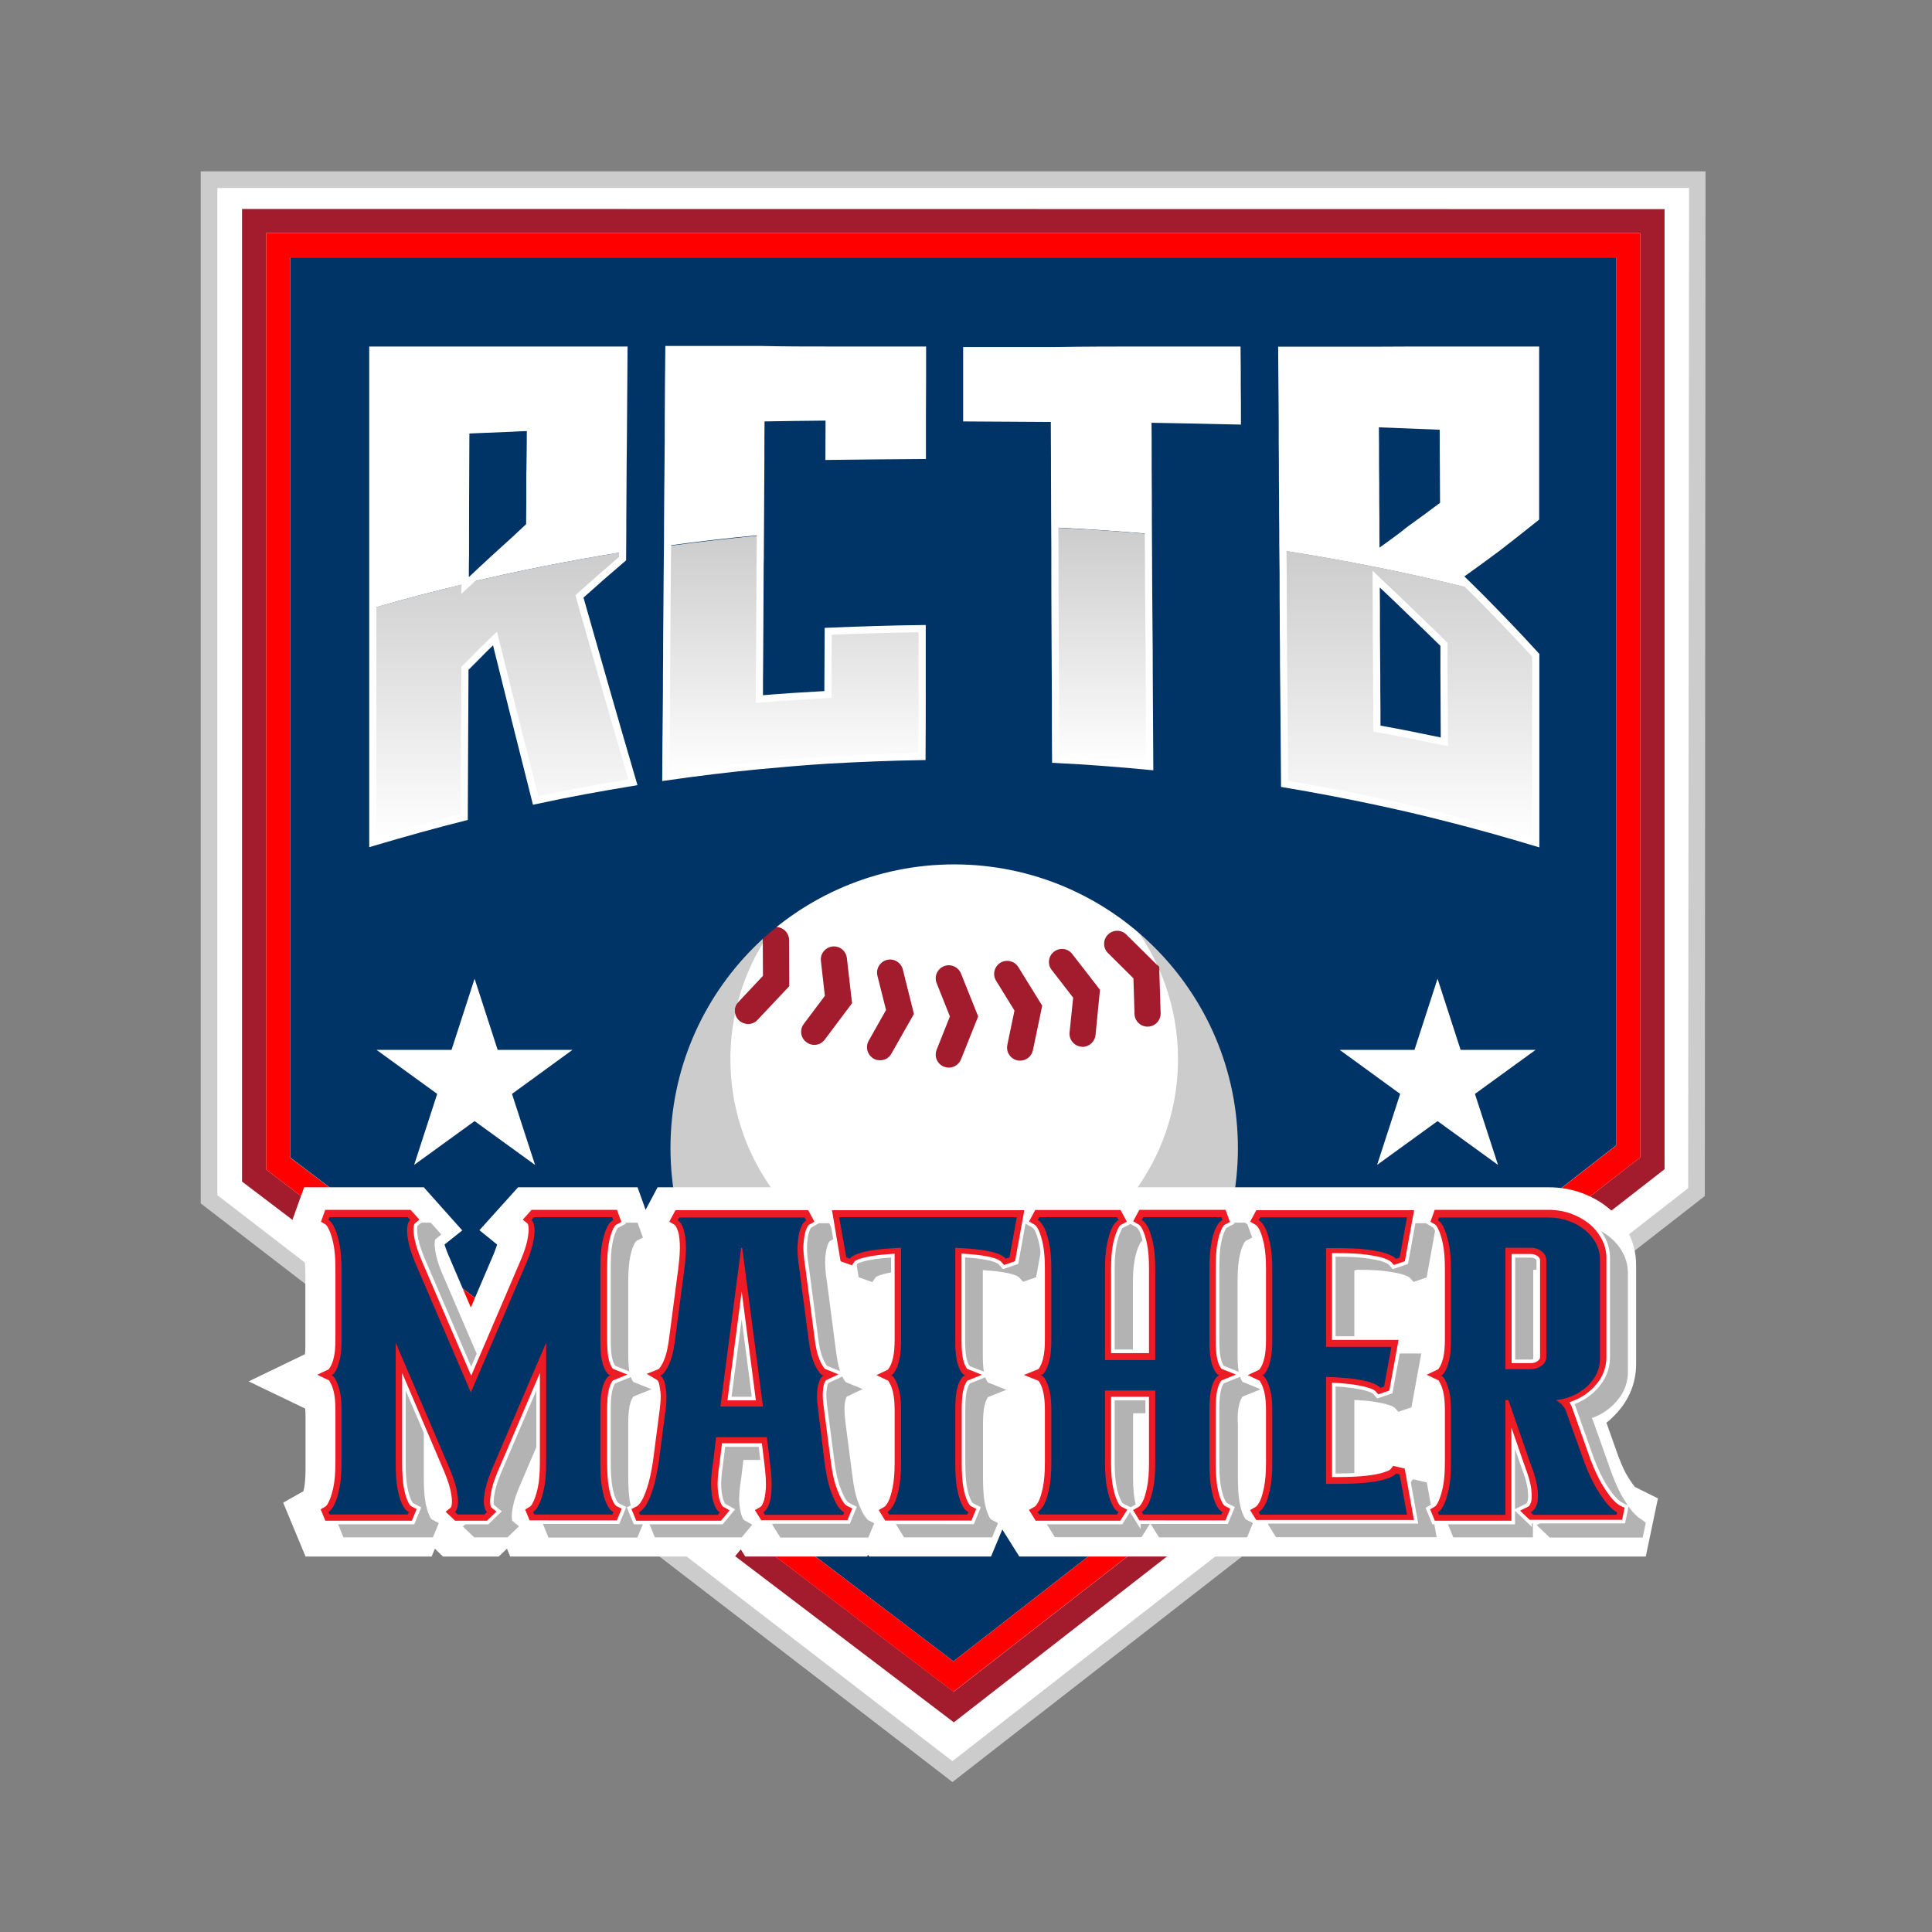
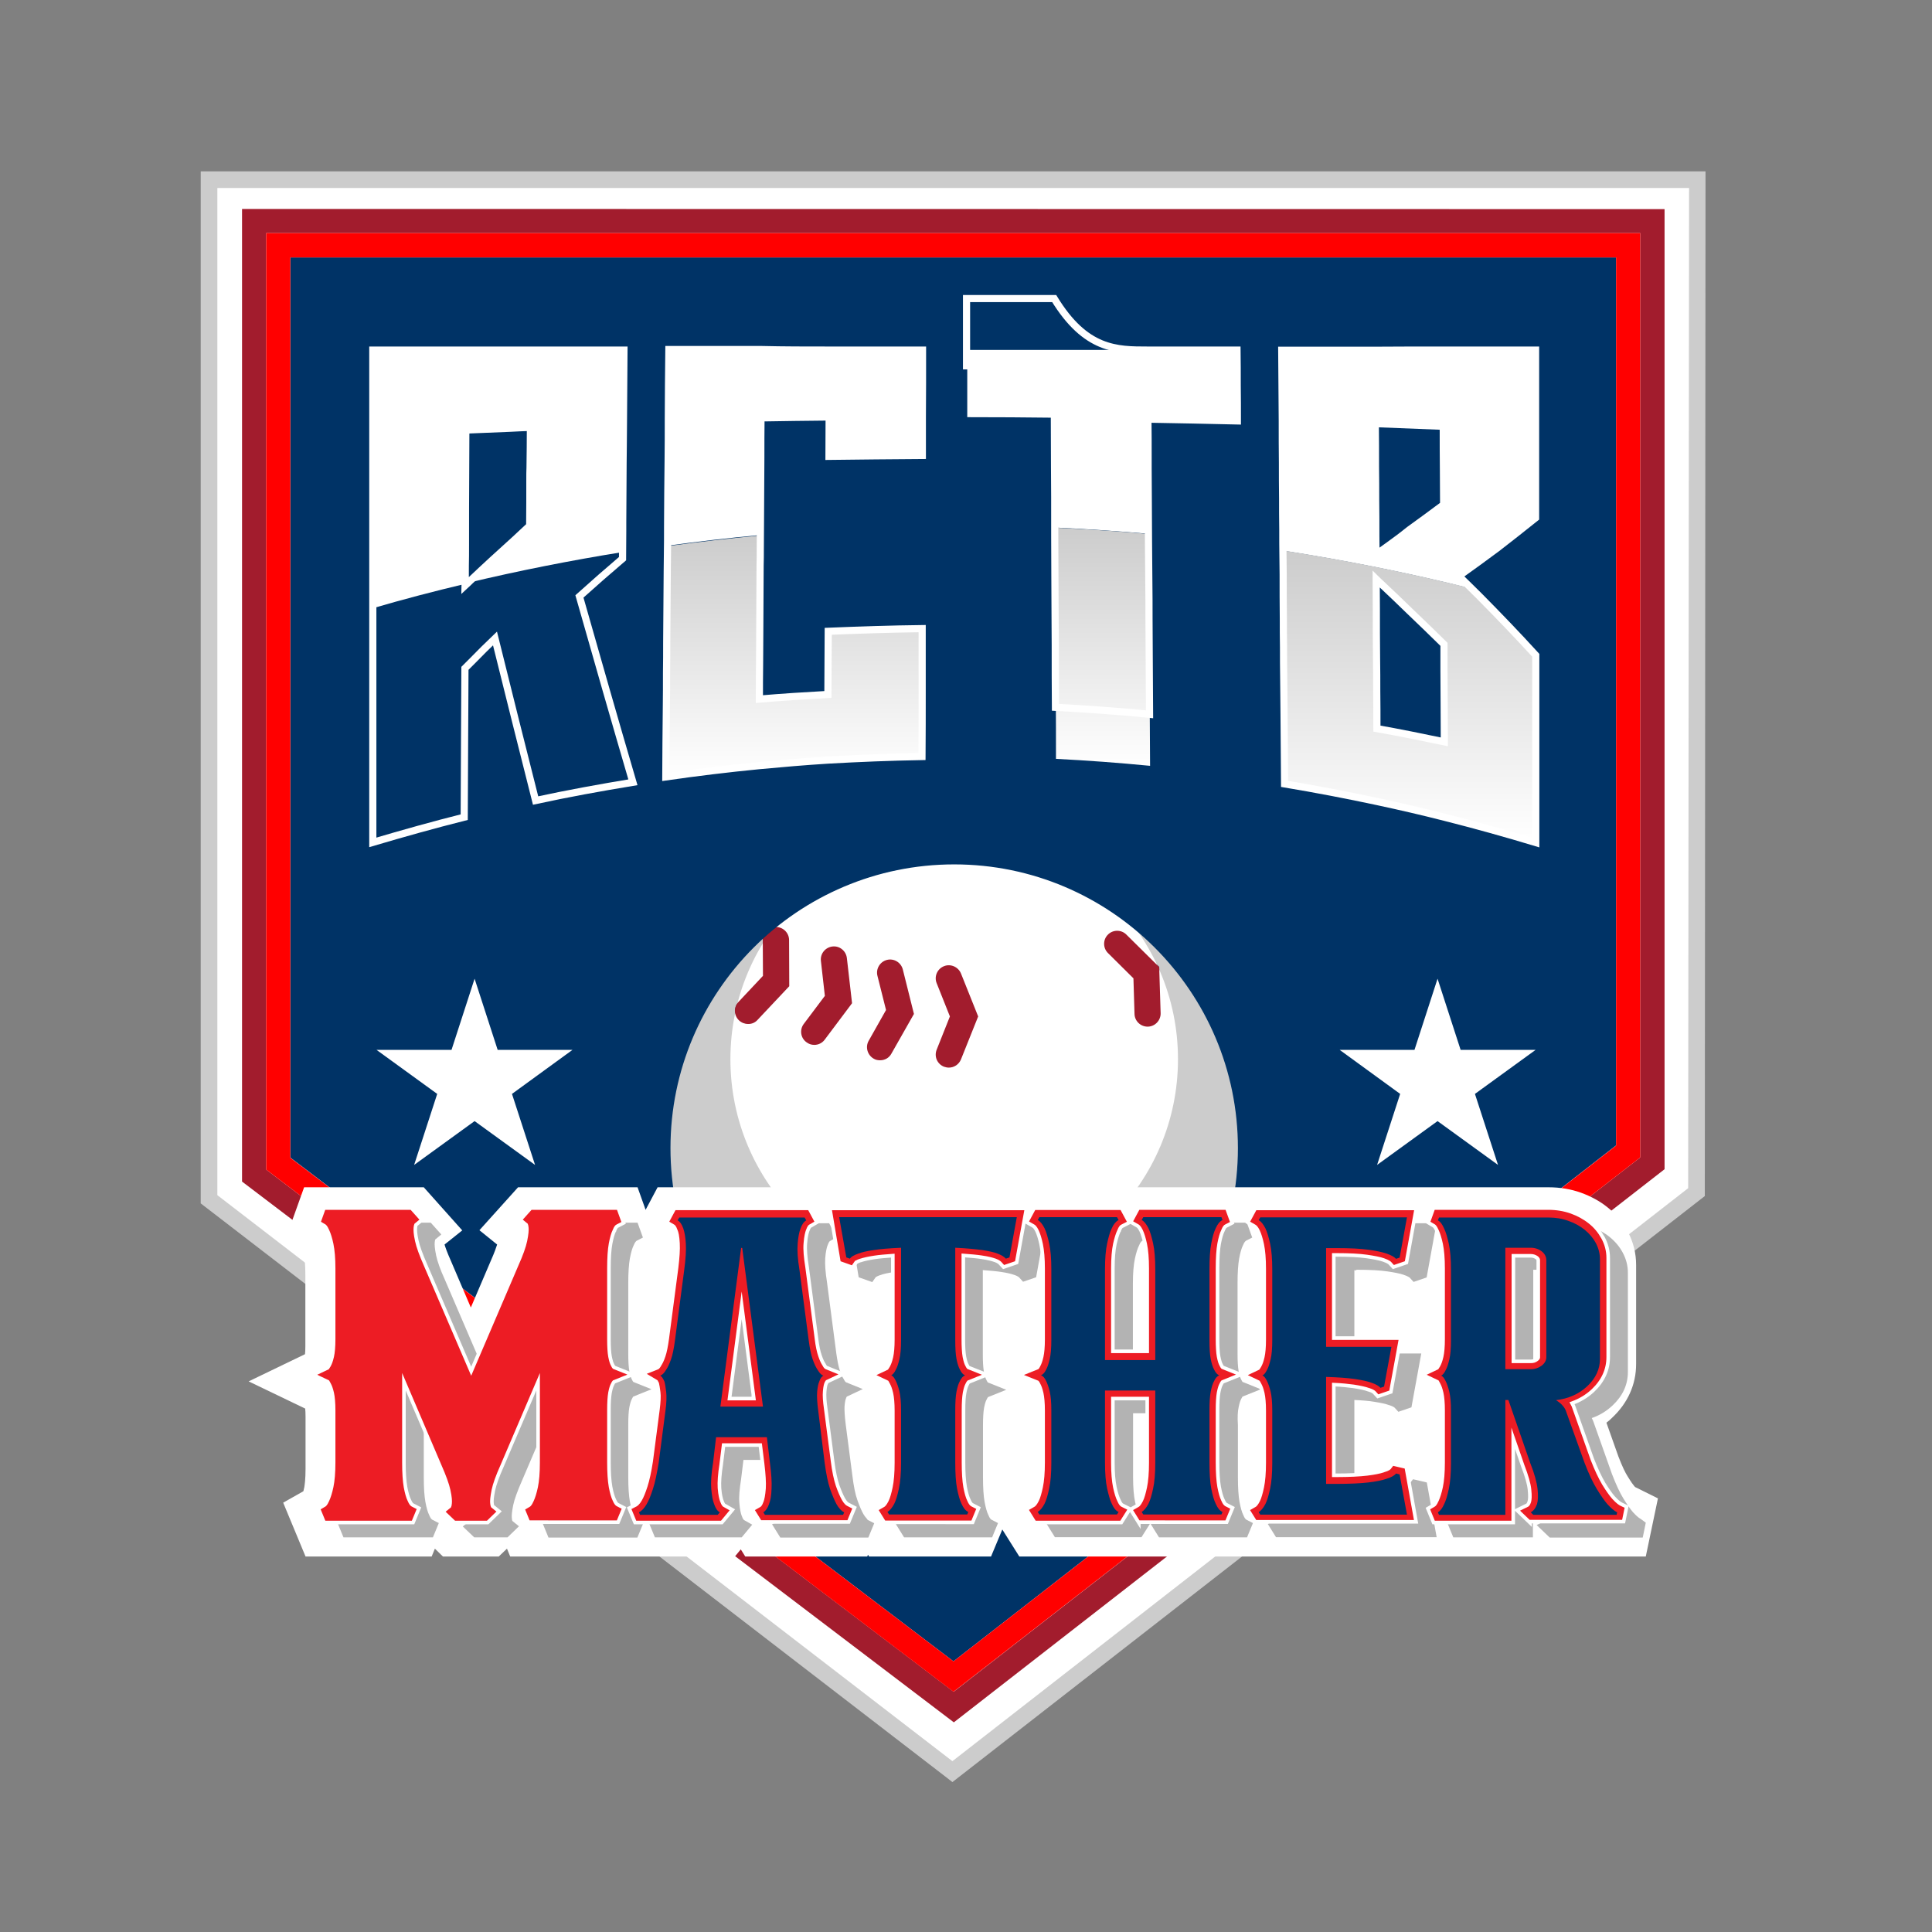
<svg xmlns="http://www.w3.org/2000/svg" version="1.1" x="0px" y="0px" viewBox="0 0 1080 1080" style="enable-background:new 0 0 1080 1080;" xml:space="preserve">
  <rect x="0" y="0" width="1080" height="1080" fill="#808080" stroke="none" />
  <style type="text/css">
	.st0{fill:#FFFFFF;}
	.st1{fill:#CCCCCC;}
	.st2{fill:#003366;}
	.st3{fill:#A21C2D;}
	.st4{fill:#FF0000;}
	.st5{fill:none;}
	.st6{fill:url(#SVGID_1_);}
	.st7{fill:url(#SVGID_2_);}
	.st8{fill:url(#SVGID_3_);}
	.st9{fill:url(#SVGID_4_);}
	.st10{fill:none;stroke:#FFFFFF;stroke-width:4;stroke-miterlimit:10;}
	.st11{opacity:0.3;}
	.st12{fill:#ED1C24;stroke:#FFFFFF;stroke-width:2;stroke-miterlimit:10;}
	.st13{fill:#ED1C24;}
</style>
  <g id="Logo_Layer">
    <g id="Layer_1_1_">
      <g>
        <path class="st0" d="M116.9,670.4l415.5,319.9l416-323.9l0.5-566H116.9V670.4z" />
        <path class="st1" d="M532.4,996.2l-2.8-2.2L112.2,672.7V95.8h841.2L953,668.6L532.4,996.2z M121.5,668.1l410.9,316.4l411.3-320.3     l0.5-559.1H121.5V668.1z" />
      </g>
      <polygon class="st2" points="903.4,640.3 903.4,143.9 162.3,143.9 162.3,647.1 533,928.7   " />
      <path class="st3" d="M135.3,116.8v543.7l397.9,302.3l397.3-309.2V116.9L135.3,116.8L135.3,116.8z M916.9,647L533.1,945.7    L148.8,653.8V130.3h768.1L916.9,647L916.9,647z" />
      <path class="st4" d="M148.8,653.8L533,945.7L916.9,647V130.3H148.8V653.8z M162.3,143.9h741.1v496.5L533,928.7L162.3,647.2    L162.3,143.9L162.3,143.9z" />
      <polygon class="st0" points="265.3,547.1 278.2,586.9 320,586.9 286.2,611.5 299.1,651.2 265.3,626.7 231.5,651.2 244.4,611.5     210.5,586.9 252.4,586.9   " />
      <polygon class="st0" points="803.6,547.1 816.5,586.9 858.4,586.9 824.5,611.5 837.4,651.2 803.6,626.7 769.8,651.2 782.7,611.5     748.9,586.9 790.7,586.9   " />
      <path class="st5" d="M261.2,326.2c-0.4,0.1-0.8,0.2-1.1,0.3c0,0.3,0,0.5,0,0.9C260.4,326.9,260.8,326.5,261.2,326.2z" />
      <g>
        <path class="st1" d="M533.4,479.4c-89.6,0-162.4,72.8-162.4,162.4s72.8,162.4,162.4,162.4s162.4-72.8,162.4-162.4     S623,479.4,533.4,479.4z M412.9,560.2l13.7-14.6l-0.1-20c0-4,3.2-7.3,7.3-7.3c0,0,0,0,0.1,0c4,0,7.3,3.2,7.3,7.3l0.1,25.8     l-17.8,18.8c-1.5,1.5-3.4,2.3-5.4,2.3c-1.8,0-3.6-0.7-5-2C410.3,567.7,410.1,563.1,412.9,560.2z M446.7,761.6     c-1.5,1.5-3.3,2.2-5.2,2.2c-1.9,0-3.7-0.7-5.2-2.1l-18.4-18.2l-0.8-25.8c-0.1-4,3-7.4,7.1-7.5c4-0.1,7.4,3,7.5,7.1l0.6,20     l14.2,14.1C449.5,754.2,449.5,758.8,446.7,761.6z M449.3,572.4l11.8-15.7l-2.2-19.5c-0.5-4,2.4-7.6,6.4-8.1     c4-0.5,7.6,2.4,8.1,6.4l2.9,25.3L461,581.2c-1.5,1.9-3.6,2.9-5.8,2.9c-1.5,0-3-0.5-4.4-1.5C447.6,580.2,447,575.6,449.3,572.4z      M476.8,752.1c-1.3,1.1-2.9,1.5-4.5,1.5c-2.2,0-4.4-1-5.8-2.8l-15.5-20l2.5-25.3c0.4-4,4-6.9,8-6.5c4,0.4,6.9,4,6.5,8l-1.9,19.4     l12,15.5C480.5,745,480,749.6,476.8,752.1z M506.8,745.8c-1.2,0.7-2.5,1.1-3.8,1.1c-2.4,0-4.8-1.3-6.2-3.4l-13.4-21.7l5.2-24.9     c0.8-4,4.7-6.5,8.7-5.7c4,0.8,6.5,4.7,5.7,8.7l-4,19.2l10.3,16.7C511.3,739.2,510.2,743.7,506.8,745.8z M498.3,588.9     c-1.3,2.4-3.8,3.7-6.3,3.7c-1.2,0-2.4-0.3-3.6-0.9c-3.5-2-4.8-6.4-2.8-10l9.7-17.2l-4.8-19.1c-1-3.9,1.4-7.9,5.3-8.9     s7.9,1.4,8.9,5.3l6.2,24.8L498.3,588.9z M542.3,734.4c1.5,3.8-0.3,8-4.1,9.5c-0.9,0.3-1.8,0.5-2.7,0.5c-2.9,0-5.6-1.7-6.8-4.6     l-9.6-24l9.6-24c1.5-3.8,5.8-5.6,9.5-4.1c3.8,1.5,5.6,5.8,4.1,9.5l-7.4,18.6L542.3,734.4z M537.2,592.2c-1.1,2.8-3.9,4.6-6.8,4.6     c-0.9,0-1.8-0.2-2.7-0.5c-3.8-1.5-5.6-5.8-4.1-9.5l7.4-18.6l-7.4-18.6c-1.5-3.8,0.3-8,4.1-9.5c3.8-1.5,8,0.3,9.5,4.1l9.6,24     L537.2,592.2z M580.4,702.3l-9.7,17.2l4.8,19.1c1,3.9-1.4,7.9-5.3,8.9c-0.6,0.1-1.2,0.2-1.8,0.2c-3.3,0-6.3-2.2-7.1-5.6     l-6.2-24.8l12.6-22.2c2-3.5,6.4-4.8,10-2.8C581.1,694.3,582.4,698.8,580.4,702.3z M577.4,587.3c-0.7,3.4-3.8,5.8-7.1,5.8     c-0.5,0-1-0.1-1.5-0.1c-4-0.8-6.5-4.7-5.7-8.7l4-19.2l-10.3-16.7c-2.1-3.4-1.1-7.9,2.4-10c3.4-2.1,7.9-1.1,10,2.4l13.4,21.7     L577.4,587.3z M589.2,531.9c3.2-2.4,7.8-1.9,10.2,1.3l15.5,20l-2.5,25.3c-0.4,3.8-3.6,6.6-7.3,6.6c-0.3,0-0.5,0-0.7-0.1     c-4-0.4-6.9-4-6.5-8l1.9-19.4l-12-15.5C585.4,539,586,534.4,589.2,531.9z M616.6,711.6l-11.8,15.7l2.2,19.5     c0.5,4-2.4,7.6-6.4,8.1c-0.3,0-0.6,0.1-0.9,0.1c-3.6,0-6.8-2.8-7.3-6.5l-2.9-25.3l15.3-20.4c2.4-3.2,7-3.9,10.2-1.5     C618.4,703.8,619,708.4,616.6,711.6z M619.3,522.4c2.8-2.8,7.5-2.9,10.3-0.1l18.4,18.2l0.8,25.8c0.1,4-3,7.4-7.1,7.5     c-0.1,0-0.1,0-0.2,0c-3.9,0-7.2-3.1-7.3-7.1l-0.6-20l-14.2-14.1C616.4,529.8,616.4,525.2,619.3,522.4z M639.5,738.4l0.1,20     c0,4-3.2,7.3-7.3,7.3c0,0,0,0-0.1,0c-4,0-7.3-3.2-7.3-7.3l-0.1-25.8l17.7-18.8c2.8-2.9,7.4-3.1,10.3-0.3     c2.9,2.8,3.1,7.4,0.3,10.3L639.5,738.4z" />
        <path class="st0" d="M533.4,717.2c-68.9,0-125.1-56.1-125.1-125.1S464.5,467,533.4,467s125.1,56.1,125.1,125.1     S602.4,717.2,533.4,717.2z" />
        <g>
          <path class="st3" d="M423.5,570.1l17.7-18.8l-0.1-25.8c0-4-3.3-7.3-7.3-7.3c0,0,0,0-0.1,0c-4,0-7.3,3.3-7.3,7.3l0.1,20      l-13.7,14.6c-2.8,2.9-2.6,7.5,0.3,10.3c1.4,1.3,3.2,2,5,2C420.1,572.5,422.1,571.7,423.5,570.1z" />
          <path class="st3" d="M461,581.2l15.3-20.4l-2.9-25.3c-0.5-4-4.1-6.9-8.1-6.4c-4,0.5-6.9,4.1-6.4,8.1l2.2,19.5l-11.8,15.7      c-2.4,3.2-1.8,7.8,1.5,10.2c1.3,1,2.8,1.5,4.4,1.5C457.4,584.1,459.6,583.1,461,581.2z" />
          <path class="st3" d="M495.8,536.6c-3.9,1-6.3,5-5.3,8.9l4.8,19.1l-9.7,17.2c-2,3.5-0.7,8,2.8,10c1.1,0.7,2.4,0.9,3.6,0.9      c2.6,0,5-1.3,6.3-3.7l12.6-22.2l-6.2-24.8C503.7,538,499.7,535.6,495.8,536.6z" />
          <path class="st3" d="M527.7,540.1c-3.8,1.5-5.6,5.8-4.1,9.5l7.4,18.6l-7.4,18.6c-1.5,3.8,0.3,8,4.1,9.5c0.9,0.3,1.8,0.5,2.7,0.5      c2.9,0,5.6-1.7,6.8-4.6l9.6-24l-9.6-24C535.7,540.5,531.4,538.6,527.7,540.1z" />
-           <path class="st3" d="M559.2,538.2c-3.4,2.1-4.5,6.6-2.4,10l10.3,16.7l-4,19.2c-0.8,4,1.7,7.8,5.7,8.7c0.5,0.1,1,0.1,1.5,0.1      c3.4,0,6.4-2.4,7.1-5.8l5.2-24.9l-13.4-21.7C567.1,537.2,562.6,536.1,559.2,538.2z" />
-           <path class="st3" d="M597.9,577.1c-0.4,4,2.5,7.6,6.5,8c0.3,0,0.5,0.1,0.7,0.1c3.7,0,6.9-2.8,7.3-6.6l2.5-25.3l-15.5-20      c-2.4-3.2-7.1-3.8-10.2-1.3c-3.2,2.4-3.8,7.1-1.3,10.2l12,15.5L597.9,577.1z" />
          <path class="st3" d="M634.2,566.8c0.1,4,3.4,7.1,7.3,7.1c0.1,0,0.1,0,0.2,0c4-0.1,7.2-3.5,7.1-7.5l-0.8-25.8l-18.4-18.2      c-2.8-2.8-7.5-2.8-10.3,0.1c-2.8,2.8-2.8,7.5,0.1,10.3l14.2,14.1L634.2,566.8z" />
        </g>
        <g>
          <path class="st3" d="M652.8,713.5c-3-2.8-7.5-2.6-10.3,0.3l-17.7,18.8l0.1,25.8c0,4,3.3,7.3,7.3,7.3c0,0,0,0,0.1,0      c4,0,7.3-3.3,7.3-7.3l-0.1-20l13.7-14.6C655.9,720.9,655.7,716.3,652.8,713.5z" />
          <path class="st3" d="M615.2,701.4c-3.2-2.4-7.8-1.8-10.2,1.5l-15.3,20.4l2.9,25.3c0.4,3.7,3.6,6.5,7.3,6.5c0.3,0,0.5,0,0.9-0.1      c4-0.5,6.9-4.1,6.4-8.1l-2.2-19.5l11.8-15.7C619,708.4,618.4,703.8,615.2,701.4z" />
          <path class="st3" d="M577.6,692.4c-3.5-2-8-0.7-10,2.8l-12.6,22.2l6.2,24.8c0.9,3.3,3.8,5.6,7.1,5.6c0.6,0,1.2-0.1,1.8-0.2      c3.9-1,6.3-5,5.3-8.9l-4.8-19.1l9.7-17.2C582.4,698.8,581.1,694.3,577.6,692.4z" />
          <path class="st3" d="M538.3,687.7c-3.8-1.5-8,0.3-9.5,4.1l-9.6,24l9.6,24c1.1,2.8,3.9,4.6,6.8,4.6c0.9,0,1.8-0.2,2.7-0.5      c3.8-1.5,5.6-5.8,4.1-9.5l-7.4-18.6l7.4-18.6C543.9,693.5,542,689.3,538.3,687.7z" />
          <path class="st3" d="M498.9,719l4-19.2c0.8-4-1.7-7.8-5.7-8.7c-4-0.9-7.8,1.7-8.7,5.7l-5.2,24.9l13.4,21.7      c1.4,2.2,3.8,3.4,6.2,3.4c1.3,0,2.6-0.3,3.8-1.1c3.4-2.1,4.5-6.6,2.4-10L498.9,719z" />
          <path class="st3" d="M466.1,726.4l1.9-19.4c0.4-4-2.5-7.6-6.5-8c-4-0.4-7.6,2.5-8,6.5l-2.5,25.3l15.5,20      c1.5,1.9,3.6,2.8,5.8,2.8c1.6,0,3.1-0.5,4.5-1.5c3.2-2.4,3.8-7.1,1.3-10.2L466.1,726.4z" />
          <path class="st3" d="M432.4,737.2l-0.6-20c-0.1-4-3.5-7.1-7.5-7.1c-4,0.1-7.2,3.5-7.1,7.5l0.8,25.8l18.4,18.2      c1.5,1.4,3.3,2.1,5.2,2.1s3.8-0.7,5.2-2.2c2.8-2.8,2.8-7.5-0.1-10.3L432.4,737.2z" />
        </g>
        <path class="st2" d="M533.4,465.6c-97.1,0-176.2,79-176.2,176.2c0,97.1,79,176.2,176.2,176.2c97.1,0,176.2-79,176.2-176.2     C709.6,544.7,630.6,465.6,533.4,465.6z M533.4,800.4c-87.5,0-158.6-71.1-158.6-158.6S446,483.2,533.4,483.2S692,554.3,692,641.8     S620.9,800.4,533.4,800.4z" />
      </g>
    </g>
    <g>
      <path class="st0" d="M348.1,292.3c0.1-11.2,0.1-22.5,0.2-33.7c0-3,0.1-6.1,0.1-9.3c0-4,0.1-8.1,0.1-12.2    c0.1-13.8,0.2-27.7,0.3-41.5c-17.4,0-34.7,0-52.1,0c-12,0-24.1,0-36.2,0c-17.4,0-34.7,0-52.1,0c0,15.7,0,31.4,0,47.1    c0,8.1,0,16.1,0,24.2c0,14.5,0,29,0,43.5c0,9.8,0,19.7,0,29.6c17.1-5,34.3-9.5,51.6-13.6c0-3.4,0-6.7,0.1-10.1    c0-3.9,0-7.8,0.1-11.8c0.1-13.7,0.1-27.5,0.1-41.2c0-7.7,0.1-15.3,0.1-23c8.2-0.3,16.4-0.7,24.6-1c3.8-0.1,7.7-0.3,11.5-0.5    c-0.1,7.4-0.1,14.8-0.1,22.2c0,2.1,0,4.2-0.1,6.3c-0.1,8.7-0.1,17.5-0.1,26.2c-2.9,2.7-5.8,5.4-8.7,8.1    c-8.1,7.3-16.2,14.7-24.3,22.4c-0.7,0.6-1.3,1.3-2,1.9c28.8-6.9,57.8-12.6,86.9-17.3c0-4,0.1-7.9,0.1-12    C348.1,295.4,348.1,293.8,348.1,292.3z" />
      <path class="st0" d="M425.2,255.9c0.1-7.5,0.1-14.9,0.1-22.3c12.7-0.2,25.4-0.4,38.1-0.5c0,7.3-0.1,14.7-0.1,22    c17.4-0.3,34.8-0.5,52.2-0.5c0-7.3,0-14.5,0-21.8c0-12.4,0-24.7,0.1-37.1c-17.4,0-34.7,0-52.1,0c-12.7,0-25.4,0-38.1,0    c-17.3,0-34.5,0-51.8,0c-0.1,13-0.1,26-0.3,38.9c-0.1,7.7-0.1,15.3-0.1,22.9c-0.1,12.2-0.1,24.3-0.3,36.6c0,3.7-0.1,7.3-0.1,11    c17.3-2.4,34.6-4.4,52-6c0-2.5,0-5,0.1-7.6C425.1,279.6,425.2,267.7,425.2,255.9z" />
      <path class="st0" d="M642,261.9c0-1.8,0-3.6,0-5.4c-0.1-7.5-0.1-14.9-0.1-22.3c16.7,0.3,33.3,0.6,50,1c-0.1-6.6-0.1-13.2-0.1-19.8    c-0.1-6.6-0.1-13.2-0.1-19.8c-16.7,0-33.2,0-49.9,0c-17.4,0-34.7,0-52.1,0c-16.3,0-32.7,0-49,0c0,6.3,0,12.6,0,18.8s0,12.6,0,18.8    c16.3,0,32.7,0.1,49,0.3c0,7.3,0.1,14.6,0.1,21.9c0,1.8,0,3.5,0,5.3c0,9.5,0.1,19,0.1,28.6c0,1.9,0,3.8,0,5.6    c17.5,0.8,34.9,2,52.3,3.5c0-2.5,0-5-0.1-7.5C642,281.3,642,271.6,642,261.9z" />
      <path class="st0" d="M815.4,322c-0.1,0-0.2,0-0.3-0.1C815.2,322,815.3,322,815.4,322c7.1-5.1,14.2-10.2,21.3-15.5    c7.2-5.6,14.4-11.2,21.6-17c0-7.5,0-15.1,0-22.5c0-8.7,0-17.5,0-26.1c0-0.1,0-0.2,0-0.3c0-14.9,0-29.9,0-44.9    c-17.3,0-34.5,0-51.8,0c-12.7,0-25.4,0-38.1,0c-17.4,0-34.7,0-52.1,0c0.1,13.2,0.2,26.3,0.3,39.5c0,0.1,0,0.3,0,0.5    c0.1,7.6,0.1,15.2,0.1,22.8c0.1,6.7,0.1,13.4,0.1,20.1c0.1,5.7,0.1,11.3,0.1,17c0,4,0.1,8.1,0.1,12.2    c35.4,5.5,70.5,12.5,105.2,21.2C820.1,326.6,817.7,324.3,815.4,322z M787.7,296.2c-2,1.5-3.9,3-5.9,4.6c-4.2,3.1-8.5,6.1-12.7,9.2    c0-3.4-0.1-6.9-0.1-10.4c-0.1-6.7-0.1-13.5-0.1-20.2c-0.1-6.1-0.1-12.3-0.1-18.4c-0.1-8.1-0.1-16.1-0.1-24.2    c12.7,0.5,25.3,0.9,38,1.5c0,8.3,0.1,16.7,0.1,25.1c0,6.3,0.1,12.6,0.1,18.8C800.5,286.9,794.1,291.6,787.7,296.2z" />
    </g>
    <g>
      <linearGradient id="SVGID_1_" gradientUnits="userSpaceOnUse" x1="281.153" y1="611.205" x2="281.153" y2="773.217" gradientTransform="matrix(1 0 0 -1 0 1082)">
        <stop offset="0" style="stop-color:#FFFFFF" />
        <stop offset="1" style="stop-color:#CCCCCC" />
      </linearGradient>
-       <path class="st6" d="M260,327.2c0-0.3,0-0.5,0-0.9c-17.3,4.2-34.5,8.7-51.6,13.6c0,13.1,0,26.1,0,39.2c0,0.4,0,0.7,0,1.1    c0,14.9,0,29.7,0,44.6c0,1.3,0,2.6,0,3.8c0,7.6,0,15.2,0,22.9c0,6.4,0,12.8,0,19.2c16.9-5.2,34-9.8,51.1-14.1    c0.1-14.5,0.1-29.1,0.2-43.6c0-6.1,0.1-12.2,0.1-18.2c0-7.1,0.1-14.3,0.1-21.4c1.5-1.5,2.9-2.9,4.4-4.4c4.2-4.2,8.3-8.3,12.4-12.3    c7.6,30.8,15.1,61,22.7,90.6c18-3.8,36.2-7.3,54.4-10.2c-10-34-20-68.6-29.9-104c8-7.2,16.1-14.2,24.1-21.1c0-1.1,0-2.2,0-3.4    c-29.2,4.7-58.1,10.4-86.9,17.3C260.8,326.5,260.4,326.9,260,327.2z" />
      <linearGradient id="SVGID_2_" gradientUnits="userSpaceOnUse" x1="443.76" y1="647.494" x2="443.76" y2="782.868" gradientTransform="matrix(1 0 0 -1 0 1082)">
        <stop offset="0" style="stop-color:#FFFFFF" />
        <stop offset="1" style="stop-color:#CCCCCC" />
      </linearGradient>
      <path class="st7" d="M373,310.3c0,3-0.1,5.9-0.1,8.9c-0.1,13.4-0.2,26.8-0.3,40.1c-0.1,5.6-0.1,11.3-0.1,16.9    c-0.1,6.6-0.1,13.2-0.1,19.8c-0.1,12.8-0.1,25.6-0.3,38.5c17.3-2.5,34.7-4.6,52.1-6.3c12.8-1.3,25.6-2.2,38.4-3.1    c17.5-1.1,35.1-1.8,52.7-2c0-12.2,0-24.4,0.1-36.6c0-6.3,0-12.6,0-18.8c0-5.4,0-10.8,0-16.1c-17.5,0.2-35,0.7-52.5,1.5    c0,5.4-0.1,10.8-0.1,16.3c0,6.3-0.1,12.7-0.1,19c-12.8,0.7-25.6,1.5-38.3,2.6c0.1-6.4,0.1-12.9,0.1-19.3c0-5.5,0.1-11,0.1-16.5    c0.1-13,0.1-26,0.2-39.1c0-2.8,0-5.8,0.1-8.6c0-2.7,0-5.5,0.1-8.2c-17.3,1.7-34.6,3.6-52,6C373,306.8,373,308.5,373,310.3z" />
      <linearGradient id="SVGID_3_" gradientUnits="userSpaceOnUse" x1="616.367" y1="653.84" x2="616.367" y2="786.966" gradientTransform="matrix(1 0 0 -1 0 1082)">
        <stop offset="0" style="stop-color:#FFFFFF" />
        <stop offset="1" style="stop-color:#CCCCCC" />
      </linearGradient>
      <path class="st8" d="M589.9,306.5c0.1,15,0.1,30,0.1,45c0,6.6,0.1,13.3,0.1,19.9c0,6,0.1,12,0.1,18c0.1,11.6,0.1,23.1,0.1,34.8    c17.6,0.9,35.1,2.2,52.6,3.9c-0.1-11.8-0.1-23.5-0.2-35.4c0-6.1-0.1-12.2-0.1-18.4c-0.1-6.7-0.1-13.5-0.1-20.2    c-0.1-15.3-0.1-30.5-0.3-45.8c0-3.3-0.1-6.6-0.1-9.8c-17.4-1.6-34.8-2.7-52.3-3.5C589.8,298.9,589.9,302.7,589.9,306.5z" />
      <linearGradient id="SVGID_4_" gradientUnits="userSpaceOnUse" x1="787.78" y1="611.139" x2="787.78" y2="774.341" gradientTransform="matrix(1 0 0 -1 0 1082)">
        <stop offset="0" style="stop-color:#FFFFFF" />
        <stop offset="1" style="stop-color:#CCCCCC" />
      </linearGradient>
      <path class="st9" d="M822.4,328.9c-34.8-8.7-69.9-15.7-105.2-21.2c0,1.5,0,2.9,0,4.4c0,3,0.1,5.9,0.1,9c0.1,8.3,0.1,16.5,0.1,24.7    c0.1,5.4,0.1,10.6,0.1,16c0.1,5.8,0.1,11.5,0.1,17.2c0,3.2,0.1,6.5,0.1,9.7c0,3.5,0.1,6.9,0.1,10.4c0.1,13,0.2,26,0.3,39    c17.4,2.9,34.7,6.2,51.9,9.9c12.6,2.7,25.1,5.6,37.7,8.8c17,4.3,33.9,9,50.8,14.1c0-14.7,0-29.5,0-44.3c0-3.8,0-7.7,0-11.6    c0-3.8,0-7.5,0-11.3c0-6.5,0-13,0-19.6c0-5.9,0-11.9,0-17.9c-10.4-11.4-21-22.3-31.5-33C825.4,331.9,823.9,330.4,822.4,328.9z     M769.7,407.3c-0.1-7-0.1-13.9-0.1-21c-0.1-5.9-0.1-12-0.1-17.9c0-4.7-0.1-9.4-0.1-14.1c-0.1-9.4-0.1-18.8-0.1-28.3    c0-0.7,0-1.5,0-2.2c0.9,0.9,1.9,1.7,2.8,2.6c5.3,5,10.6,10,15.9,15.2c6.4,6.1,12.8,12.2,19.2,18.6c0,4.8,0.1,9.6,0.1,14.3    c0,6.1,0.1,12.4,0.1,18.5c0,7.2,0.1,14.5,0.1,21.7C794.9,412.1,782.3,409.7,769.7,407.3z" />
    </g>
    <g>
      <path class="st10" d="M353.8,437.3c-18.2,3-36.4,6.3-54.4,10.2c-7.5-29.7-15.1-59.8-22.7-90.6c-4.2,4-8.3,8.1-12.4,12.3    c-1.5,1.5-2.9,2.9-4.4,4.4c0,7.1-0.1,14.3-0.1,21.4c0,6.1-0.1,12.2-0.1,18.2c-0.1,14.5-0.1,29.1-0.2,43.6    c-17.1,4.3-34.2,9.1-51.1,14.1c0-6.4,0-12.8,0-19.2c0-7.6,0-15.2,0-22.9c0-1.3,0-2.6,0-3.8c0-14.9,0-29.7,0-44.6    c0-0.4,0-0.7,0-1.1c0-22.9,0-45.9,0-68.8c0-14.5,0-29,0-43.5c0-8.1,0-16.1,0-24.2c0-15.7,0-31.4,0-47.1c17.4,0,34.7,0,52.1,0    c12,0,24.1,0,36.2,0c17.4,0,34.7,0,52.1,0c-0.1,13.8-0.2,27.7-0.3,41.5c0,4-0.1,8.1-0.1,12.2c0,3.1-0.1,6.1-0.1,9.3    c-0.1,11.2-0.1,22.5-0.2,33.7c0,1.5,0,3,0,4.6c0,5.1-0.1,10.2-0.1,15.3c-8.1,6.9-16.1,13.9-24.1,21.1    C333.9,368.6,343.8,403.2,353.8,437.3z M296.5,238.9c-3.8,0.1-7.7,0.3-11.5,0.5c-8.2,0.3-16.4,0.7-24.6,1c0,7.7-0.1,15.3-0.1,23    c-0.1,13.7-0.1,27.5-0.1,41.2c0,3.9,0,7.8-0.1,11.8c0,3.6,0,7.3-0.1,11c1.1-1,2-2,3.1-3c8.1-7.7,16.2-15.1,24.3-22.4    c2.9-2.7,5.8-5.4,8.7-8.1c0.1-8.7,0.1-17.5,0.1-26.2c0-2.1,0-4.2,0.1-6.3C296.4,253.7,296.5,246.3,296.5,238.9z" />
      <path class="st10" d="M463.6,195.7c17.4,0,34.7,0,52.1,0c0,12.4,0,24.7-0.1,37.1c0,7.3,0,14.5,0,21.8c-17.4,0.1-34.8,0.3-52.2,0.5    c0-7.3,0.1-14.7,0.1-22c-12.7,0.1-25.4,0.3-38.1,0.5c-0.1,7.5-0.1,14.9-0.1,22.3c-0.1,11.8-0.1,23.7-0.2,35.6    c0,5.3-0.1,10.5-0.1,15.8c0,2.8,0,5.8-0.1,8.6c-0.1,13-0.1,26-0.2,39.1c0,5.5-0.1,11-0.1,16.5c-0.1,6.4-0.1,12.9-0.1,19.3    c12.8-1.1,25.6-1.9,38.3-2.6c0-6.3,0.1-12.7,0.1-19c0-5.4,0.1-10.8,0.1-16.3c17.5-0.7,35-1.3,52.5-1.5c0,5.4,0,10.8,0,16.1    c0,6.3,0,12.6,0,18.8c0,12.2,0,24.4-0.1,36.6c-17.6,0.3-35.2,1-52.7,2c-12.8,0.8-25.6,1.9-38.4,3.1c-17.4,1.7-34.8,3.8-52.1,6.3    c0.1-12.8,0.1-25.6,0.3-38.5c0.1-6.6,0.1-13.2,0.1-19.8c0.1-5.6,0.1-11.3,0.1-16.9c0.1-13.4,0.2-26.8,0.3-40.1    c0-3,0.1-5.9,0.1-8.9c0.1-5.4,0.1-10.8,0.1-16.3c0.1-12.2,0.1-24.3,0.3-36.6c0.1-7.7,0.1-15.3,0.1-22.9c0.1-13,0.1-26,0.3-38.9    c17.3,0,34.5,0,51.8,0C438.2,195.7,450.9,195.7,463.6,195.7z" />
-       <path class="st10" d="M641.6,195.7c16.7,0,33.2,0,49.9,0c0.1,6.6,0.1,13.2,0.1,19.8c0.1,6.6,0.1,13.2,0.1,19.8    c-16.7-0.4-33.3-0.7-50-1c0.1,7.5,0.1,14.9,0.1,22.3c0,1.8,0,3.6,0,5.4c0.1,9.7,0.1,19.4,0.1,29.1c0,5.8,0.1,11.6,0.1,17.5    c0.1,15.3,0.1,30.5,0.3,45.8c0.1,6.7,0.1,13.5,0.1,20.2c0,6.1,0.1,12.2,0.1,18.4c0.1,11.8,0.1,23.5,0.2,35.4    c-17.5-1.7-35-3-52.6-3.9c-0.1-11.6-0.1-23.1-0.1-34.8c0-6-0.1-12-0.1-18c0-6.6-0.1-13.3-0.1-19.9c-0.1-15-0.1-30-0.1-45    c0-5.7-0.1-11.4-0.1-17.1c0-9.5-0.1-19-0.1-28.6c0-1.8,0-3.5,0-5.3c0-7.3-0.1-14.6-0.1-21.9c-16.3-0.1-32.7-0.2-49-0.3    c0-6.3,0-12.6,0-18.8c0-6.3,0-12.6,0-18.8c16.3,0,32.7,0,49,0C606.9,195.7,624.2,195.7,641.6,195.7z" />
+       <path class="st10" d="M641.6,195.7c16.7,0,33.2,0,49.9,0c0.1,6.6,0.1,13.2,0.1,19.8c0.1,6.6,0.1,13.2,0.1,19.8    c-16.7-0.4-33.3-0.7-50-1c0.1,7.5,0.1,14.9,0.1,22.3c0,1.8,0,3.6,0,5.4c0,5.8,0.1,11.6,0.1,17.5    c0.1,15.3,0.1,30.5,0.3,45.8c0.1,6.7,0.1,13.5,0.1,20.2c0,6.1,0.1,12.2,0.1,18.4c0.1,11.8,0.1,23.5,0.2,35.4    c-17.5-1.7-35-3-52.6-3.9c-0.1-11.6-0.1-23.1-0.1-34.8c0-6-0.1-12-0.1-18c0-6.6-0.1-13.3-0.1-19.9c-0.1-15-0.1-30-0.1-45    c0-5.7-0.1-11.4-0.1-17.1c0-9.5-0.1-19-0.1-28.6c0-1.8,0-3.5,0-5.3c0-7.3-0.1-14.6-0.1-21.9c-16.3-0.1-32.7-0.2-49-0.3    c0-6.3,0-12.6,0-18.8c0-6.3,0-12.6,0-18.8c16.3,0,32.7,0,49,0C606.9,195.7,624.2,195.7,641.6,195.7z" />
      <path class="st10" d="M806.6,195.7c17.3,0,34.5,0,51.8,0c0,14.9,0,29.9,0,44.9c0,0.1,0,0.2,0,0.3c0,8.7,0,17.5,0,26.1    c0,7.5,0,15.1,0,22.5c-7.2,5.8-14.4,11.4-21.6,17c-7.1,5.3-14.2,10.4-21.3,15.5c-0.1,0-0.2,0-0.3-0.1c0.1,0,0.2,0,0.3,0.1    c3.8,3.7,7.7,7.5,11.5,11.3c10.5,10.6,21,21.5,31.5,33c0,5.9,0,11.9,0,17.9c0,6.5,0,13,0,19.6c0,3.8,0,7.5,0,11.3    c0,3.8,0,7.7,0,11.6c0,14.7,0,29.5,0,44.3c-16.9-5.1-33.8-9.8-50.8-14.1c-12.5-3.2-25.1-6.1-37.7-8.8c-17.3-3.7-34.6-7-51.9-9.9    c-0.1-13-0.2-26-0.3-39c0-3.5-0.1-6.9-0.1-10.4c0-3.2-0.1-6.5-0.1-9.7c-0.1-5.8-0.1-11.5-0.1-17.2c-0.1-5.4-0.1-10.6-0.1-16    c-0.1-8.3-0.1-16.5-0.1-24.7c0-3-0.1-5.9-0.1-9c-0.1-5.5-0.1-11-0.1-16.5c-0.1-5.7-0.1-11.3-0.1-17c-0.1-6.7-0.1-13.4-0.1-20.1    c-0.1-7.6-0.1-15.2-0.1-22.8c0-0.1,0-0.3,0-0.5c-0.1-13.2-0.2-26.3-0.3-39.5c17.4,0,34.7,0,52.1,0    C781.2,195.7,793.9,195.7,806.6,195.7z M806.8,238.3c-12.6-0.5-25.3-1-38-1.5c0.1,8.1,0.1,16.1,0.1,24.2    c0.1,6.1,0.1,12.3,0.1,18.4c0.1,6.7,0.1,13.5,0.1,20.2c0,3.4,0.1,6.9,0.1,10.4c4.2-3,8.5-6.1,12.7-9.2c2-1.5,3.9-3,5.9-4.6    c6.4-4.6,12.8-9.3,19.2-14.1c0-6.3-0.1-12.6-0.1-18.8C806.8,255,806.8,246.6,806.8,238.3z M807.2,360.2    c-6.4-6.3-12.8-12.5-19.2-18.6c-5.3-5.2-10.6-10.2-15.9-15.2c-0.9-0.9-1.9-1.7-2.8-2.6c0,0.7,0,1.5,0,2.2    c0.1,9.4,0.1,18.8,0.1,28.3c0,4.7,0.1,9.5,0.1,14.1c0.1,5.9,0.1,12,0.1,17.9c0.1,7,0.1,13.9,0.1,21c12.6,2.2,25.2,4.8,37.7,7.4    c0-7.2-0.1-14.5-0.1-21.7c0-6.1-0.1-12.4-0.1-18.5C807.2,369.7,807.2,365,807.2,360.2z" />
    </g>
  </g>
  <g id="Text_Layer">
    <g>
      <path class="st0" d="M914.1,831.3c-0.1-0.1-0.3-0.3-0.5-0.5c-0.6-0.7-1.8-2.3-3.8-5.6c-1.1-1.7-2.8-5-5.1-11l-6.7-18.9    c1.1-0.8,2.1-1.7,3.1-2.7c8.8-8.2,13.5-18.6,13.5-30.1v-55.4c0-6.6-1.6-12.9-4.7-18.7c-2.8-5.2-6.6-9.8-11.3-13.5    c-4.3-3.5-9.4-6.2-14.9-8.2c-5.6-2-11.7-3-18-3h-55.1h-20.2h-93.4h-4.4H592.4h-23.5H461.7h-16.3h-77.8l-6.7,12.6l-4.5-12.6h-66.8    L268,687.7l9.9,8c-0.5,1.6-1.5,4.5-3.5,9l-11.2,26.2l-11.2-26.2c-2-4.5-3-7.3-3.5-9l9.9-7.9l-21.5-24.1H170l-11,30.7l10.5,6    c0.2,0.6,0.3,1.3,0.5,2.2c0.3,1.3,0.7,4.3,0.7,10.3v39.6c0,2.1-0.1,3.6-0.2,4.5L139,772.2l31.6,15.2c0.1,1,0.2,2.4,0.2,4.5v29.2    c0,6-0.5,9-0.7,10.3c-0.2,0.9-0.4,1.6-0.5,2.2l-11.3,6.4l12.5,30.1h70.5l1.8-4.4l4.5,4.4h31.2l4.6-4.4l1.8,4.4h59.4h11.1h55.1    l3.3-4l2.5,4h68.2l0.4-1l0.6,1H554l6.3-15.1l9.5,15.1h123.7h2.8H791h19.4h109.6l6.8-32.5L914.1,831.3z" />
      <g class="st11">
        <polygon class="st5" points="419,789.6 432.6,789.6 425.8,737.5    " />
        <path class="st5" d="M870.2,767.7c0.8-0.6,0.8-1,0.8-1.2v-54.2c0-0.4-0.1-0.8-0.8-1.4c-1-0.7-2-1.1-3.4-1.1h-9.7v59h9.7     C868.2,768.8,869.2,768.4,870.2,767.7z" />
        <path d="M354.3,846.8l-0.1-0.2c-0.8-1.6-1.5-4.1-2.1-7.3c-0.6-3.3-0.9-7.9-0.9-13.7v-29.2c0-4.2,0.2-7.5,0.6-9.7     c0.5-2.6,1-3.9,1.4-4.6l0.1-0.2l0.1-0.2c0.3-0.6,0.5-0.9,0.6-1l10.2-4.1l-10.2-4.1c-0.1-0.1-0.3-0.4-0.6-1l-0.1-0.2l-0.1-0.2     c-0.4-0.7-0.9-2-1.4-4.6c-0.4-2.3-0.6-5.5-0.6-9.7v-39.6c0-5.7,0.3-10.3,0.9-13.7c0.6-3.2,1.3-5.7,2.1-7.3l0.1-0.1l0-0.1     c0.7-1.8,1.4-2.2,1.6-2.4l3.5-1.8l-3-8.3h-48.9l-5.9,6.6l3.4,2.8c0.1,0.2,0.2,0.7,0.3,1.8c0.1,1.1,0,3.2-0.8,7.1     c-0.7,3.3-2.4,7.9-4.9,13.6l-25.4,59.3l-25.5-59.3c-2.6-5.7-4.2-10.3-4.9-13.6c-0.8-3.9-0.9-6-0.8-7.2c0.1-1,0.2-1.5,0.3-1.7     l3.4-2.8l-5.9-6.6h-48.9l-2.9,8.1l3.2,1.9c0,0,0.7,0.4,1.6,2.5l0.1,0.2c0.8,1.7,1.6,4.2,2.3,7.5c0.7,3.3,1.1,7.9,1.1,13.6V757     c0,4.1-0.3,7.3-0.8,9.6c-0.6,2.6-1.2,4-1.6,4.7l-0.1,0.2l-0.1,0.2c-0.3,0.7-0.6,1-0.7,1.2l-8.2,3.9l8.2,3.9     c0.1,0.1,0.4,0.5,0.7,1.2l0.1,0.2l0.1,0.2c0.4,0.7,1,2.1,1.6,4.7c0.5,2.2,0.8,5.4,0.8,9.6v29.2c0,5.7-0.4,10.2-1.1,13.6     c-0.7,3.3-1.5,5.8-2.3,7.5l-0.1,0.2c-0.9,2.1-1.5,2.5-1.6,2.5l-3.4,2l3.2,7.8H242l3.3-8l-3.7-1.9c-0.5-0.3-1.1-1.1-1.6-2.4     l-0.1-0.2c-0.8-1.6-1.5-4.1-2.1-7.3c-0.6-3.3-0.9-7.9-0.9-13.7v-45.2l20.1,47.1c2.6,5.7,4.2,10.3,4.9,13.6c0.8,4,0.9,6,0.8,7.2     c-0.1,1-0.2,1.5-0.3,1.7l-3.7,3l6.4,6.1h18.6l6.4-6.2l-3.7-3c-0.1-0.2-0.2-0.7-0.3-1.8c-0.1-1.1,0-3.1,0.8-7.1     c0.7-3.3,2.4-7.9,4.9-13.6l20.1-47v45.2c0,5.7-0.4,10.2-1.1,13.6c-0.7,3.3-1.5,5.8-2.3,7.5l-0.1,0.2c-0.9,2.1-1.5,2.5-1.6,2.5     l-3.4,2l3.2,7.8h49.7l3.3-8l-3.7-1.9C355.4,848.9,354.8,848,354.3,846.8z" />
        <path d="M482.6,846.3c-1-1.8-2.1-4.3-3.3-7.7c-1.2-3.3-2.1-7.9-2.8-13.6l-3.8-29.2c-0.5-4.2-0.7-7.4-0.6-9.6     c0.2-2.7,0.6-4,0.8-4.5l0.1-0.1l0-0.1c0.1-0.4,0.3-0.7,0.4-0.8l8.9-4.2l-9.4-3.8c0,0-0.4-0.2-1-1.3l-0.1-0.2l-0.1-0.2     c-0.5-0.7-1.3-2.1-2.2-4.8c-0.8-2.3-1.4-5.5-2-9.7l-5.2-39.7c-0.9-5.6-1.2-10.1-1-13.4c0.3-4,0.9-6.1,1.3-7.2l0.1-0.2     c0.6-1.8,1.2-2.2,1.2-2.2l3.8-2.2l-4.2-7.8h-75.4l-4.2,7.8l3.7,2.2c0,0,0.6,0.4,1.2,2.2l0.1,0.2c0.4,1.1,1,3.2,1.2,7.1     c0.2,3.4-0.1,8-0.8,13.7l-5.2,39.6c-0.5,4.2-1.2,7.4-2,9.7c-0.9,2.7-1.7,4.1-2.2,4.8l-0.1,0.2l-0.1,0.2c-0.6,1-1,1.3-1,1.3     l-8.3,3.3l7.5,4.5c0.1,0.1,0.3,0.5,0.6,1.1c0.2,0.9,0.5,2.4,0.8,4.9c0.2,2.2,0.1,5.4-0.4,9.5l-3.8,29.1c-0.9,5.8-1.9,10.4-3,13.8     c-1.1,3.3-2.1,5.9-3.1,7.6c-1.2,2.1-2.1,2.7-2.5,2.9l-3.7,1.9l3.3,8h48.5l5.9-7.1l-4.6-2.6c0,0-0.6-0.4-1.2-2.2l-0.1-0.2     c-0.4-1.1-1-3.2-1.3-7.2c-0.3-3.3,0.1-7.8,1-13.4l0-0.1l1.3-10.5H436l1.3,10.5c0.7,5.7,1,10.3,0.8,13.7c-0.2,3.9-0.7,6-1.2,7.1     l-0.1,0.2c-0.6,1.8-1.2,2.2-1.2,2.2l-4,2.3l4.6,7.4h49.2l3.3-8l-3.7-1.9C484.8,849,483.8,848.4,482.6,846.3z M432.6,789.6H419     l6.8-52.1L432.6,789.6z" />
        <path d="M475,683.7L480,714l4.5,1.6l3.1,1.1l1.9-2.7c0,0,0.5-0.5,2.5-1.2l0.1,0c1.8-0.7,4.5-1.3,7.8-1.7c2.6-0.4,6-0.7,10.2-1v47     c0,4.1-0.3,7.3-0.8,9.6c-0.6,2.6-1.2,4-1.6,4.7l-0.1,0.2l-0.1,0.2c-0.3,0.7-0.6,1-0.7,1.2l-8.2,3.9l8.2,3.9     c0.1,0.1,0.4,0.5,0.7,1.2l0.1,0.2l0.1,0.2c0.4,0.7,1,2.1,1.6,4.7c0.5,2.2,0.8,5.4,0.8,9.6v29.2c0,5.7-0.4,10.2-1.1,13.6     c-0.7,3.3-1.5,5.8-2.2,7.4c-1.1,2.2-1.9,2.7-2,2.8l-4,2.3l4.6,7.4h49.2l3.3-8l-3.7-1.9c-0.5-0.3-1.1-1.1-1.6-2.4l-0.1-0.2     c-0.8-1.6-1.5-4.1-2.1-7.3c-0.6-3.3-0.9-7.9-0.9-13.7v-29.2c0-4.2,0.2-7.4,0.6-9.7c0.5-2.6,1-3.9,1.4-4.6l0.1-0.2l0.1-0.2     c0.3-0.6,0.5-0.9,0.6-1l10.2-4.1l-10.3-4.1c-0.1-0.1-0.3-0.4-0.6-1l-0.1-0.2l-0.1-0.2c-0.4-0.7-0.9-2-1.4-4.6     c-0.4-2.3-0.6-5.5-0.6-9.7V710c4.1,0.3,7.5,0.6,10.1,1c4.2,0.6,6.4,1.3,7.5,1.7l0.1,0c1.9,0.7,2.6,1.3,2.8,1.6l2,2.2l7.3-2.5     l5.5-30.3H475z" />
        <path d="M692.4,786.7c0.5-2.6,1-3.9,1.4-4.6l0.1-0.2l0.1-0.2c0.3-0.6,0.5-0.9,0.6-1l10.2-4.1l-10.2-4.1c-0.1-0.1-0.3-0.4-0.6-1     l-0.1-0.2l-0.1-0.2c-0.4-0.7-0.9-2-1.4-4.6c-0.4-2.3-0.6-5.5-0.6-9.7v-39.6c0-5.7,0.3-10.3,0.9-13.7c0.6-3.2,1.3-5.7,2.1-7.3     l0.1-0.2c0.7-1.8,1.4-2.2,1.6-2.4l3.5-1.8l-3-8.3h-49.5l-4.2,7.8l3.8,2.2c0.1,0.1,0.9,0.6,2,2.7c0.8,1.7,1.6,4.2,2.3,7.5     c0.7,3.3,1.1,7.9,1.1,13.6v46.3h-19.2v-46.3c0-5.7,0.4-10.2,1.1-13.6c0.7-3.3,1.5-5.8,2.3-7.4l0.1-0.1l0-0.1     c0.7-1.8,1.4-2.2,1.6-2.4l4.1-2.1l-4.3-8h-48.8l-4.2,7.8l3.8,2.2c0.1,0.1,0.9,0.6,2,2.7c0.8,1.7,1.6,4.2,2.3,7.5     c0.7,3.3,1.1,7.9,1.1,13.6V757c0,4.1-0.3,7.3-0.8,9.6c-0.6,2.6-1.2,4-1.6,4.7l-0.1,0.2l-0.1,0.2c-0.3,0.6-0.5,0.9-0.6,1     l-10.2,4.1l10.2,4.1c0.1,0.1,0.3,0.4,0.6,1l0.1,0.2l0.1,0.2c0.4,0.7,1,2.1,1.6,4.7c0.5,2.2,0.8,5.4,0.8,9.6v29.2     c0,5.7-0.4,10.2-1.1,13.6c-0.7,3.3-1.5,5.8-2.2,7.4c-1.1,2.2-1.9,2.7-2,2.8l-4,2.3l4.6,7.4h48.4l4.8-7.6l-4.4-2.2     c-0.5-0.3-1.1-1.1-1.6-2.4l-0.1-0.2c-0.8-1.7-1.6-4.2-2.3-7.4c-0.7-3.3-1.1-7.9-1.1-13.6v-35.9h19.2v35.9     c0,5.7-0.4,10.2-1.1,13.6c-0.7,3.3-1.5,5.8-2.2,7.4c-1.1,2.2-1.9,2.7-2,2.8l-4,2.3l4.6,7.4h49.2l3.3-8l-3.7-1.9     c-0.5-0.3-1.1-1.1-1.6-2.4l-0.1-0.2c-0.8-1.6-1.5-4.1-2.1-7.3c-0.6-3.3-0.9-7.9-0.9-13.7v-29.2     C691.7,792.2,691.9,788.9,692.4,786.7z" />
        <path d="M758.2,709.8c7.3,0,13.1,0.3,17.2,0.9c4.1,0.6,7.2,1.2,9.2,1.9c2.9,1,3.6,1.7,3.6,1.8l2,2.2l7.3-2.5l5.5-30.3h-90     l-4.2,7.8l3.8,2.2c0.1,0.1,0.9,0.6,2,2.7c0.8,1.7,1.6,4.2,2.3,7.5c0.7,3.3,1.1,7.9,1.1,13.6V757c0,4.1-0.3,7.3-0.8,9.6     c-0.6,2.6-1.2,4-1.6,4.7l-0.1,0.2l-0.1,0.2c-0.3,0.7-0.6,1-0.7,1.2l-8.2,3.9l8.2,3.9c0.1,0.1,0.4,0.5,0.7,1.2l0.1,0.2l0.1,0.2     c0.4,0.7,1,2.1,1.6,4.7c0.5,2.2,0.8,5.4,0.8,9.6v29.2c0,5.7-0.4,10.2-1.1,13.6c-0.7,3.3-1.5,5.8-2.2,7.4c-1.1,2.2-1.9,2.7-2,2.8     l-4,2.3l4.6,7.4h89.8l-5.5-30.6l-7.7-1.8l-1.7,2.2c0,0-0.6,0.7-3.2,1.5l-0.2,0.1c-2,0.7-5.1,1.3-9.1,1.8     c-4.1,0.5-9.9,0.8-17.3,0.8h-1.3v-50.7c4.5,0.2,8.2,0.5,11.1,1c3.7,0.6,6.6,1.2,8.4,1.9l0.1,0c2.2,0.7,2.9,1.4,3,1.5l2,2.2     l7.3-2.5l5.5-30.1h-37.4v-46.5H758.2z" />
        <path d="M917.2,849.1c-0.6-0.3-1.9-1.1-4.2-3.6c-1.6-1.8-3.4-4.4-5.5-7.8c-2.1-3.4-4.2-8-6.4-13.7L891,795.5     c-0.3-1-0.7-1.9-1.2-2.8c4.4-1.5,8.3-3.9,11.7-7.1c5.6-5.3,8.5-11.5,8.5-18.7v-55.4c0-4-1-7.8-2.9-11.3c-1.8-3.4-4.3-6.3-7.4-8.8     c-3-2.4-6.5-4.3-10.4-5.7c-3.9-1.4-8.2-2.1-12.8-2.1h-64.2l-2.9,8.1l3.2,1.9c0,0,0.7,0.4,1.6,2.5l0.1,0.2     c0.8,1.7,1.6,4.2,2.3,7.5c0.7,3.3,1.1,7.9,1.1,13.6V757c0,4.1-0.3,7.3-0.8,9.6c-0.6,2.6-1.2,4-1.6,4.7l-0.1,0.2l-0.1,0.2     c-0.3,0.7-0.6,1-0.7,1.2l-8.2,3.9l8.2,3.9c0.1,0.1,0.3,0.5,0.7,1.2l0.1,0.2l0.1,0.2c0.4,0.7,1,2.1,1.6,4.7     c0.5,2.2,0.8,5.4,0.8,9.6v29.2c0,5.7-0.4,10.2-1.1,13.6c-0.7,3.3-1.5,5.8-2.3,7.5l-0.1,0.2c-0.9,2.1-1.5,2.5-1.6,2.5l-3.4,2     l3.2,7.8h44.5v-47.1l5.3,15.3c2.2,5.6,3.4,10.1,3.8,13.4c0.4,3.7,0.2,5.7-0.1,6.7c-0.5,1.5-1.1,1.9-1.2,2l-5.7,2.8l7.3,7h52     l1.7-8.3L917.2,849.1z M857.1,709.8h9.7c1.3,0,2.4,0.3,3.4,1.1c0.8,0.6,0.8,1,0.8,1.4v54.2c0,0.2,0,0.6-0.8,1.2     c-1,0.7-2,1.1-3.4,1.1h-9.7V709.8z" />
      </g>
      <g>
        <path class="st5" d="M357.4,746.6l5.2-39.7c0.8-6,0.8-9.2,0.7-10.7l-2-1.1l-4.8,2.4c-0.1,0.4-0.2,0.8-0.2,1.2     c-0.3,1.4-0.7,4.6-0.7,10.8v39.6c0,1.4,0,2.6,0.1,3.5l0.7-0.3C356.6,751.4,357,749.6,357.4,746.6z" />
        <path class="st5" d="M567.5,749.2V723l-11.2,3.8l-2.3-2.5v24.9c0,1.7,0,3,0.1,4l6.5,2.6l6.8-2.7     C567.4,752.1,567.5,750.8,567.5,749.2z" />
        <path class="st5" d="M477.1,786l3.8,29.2c0.8,6.1,1.6,9.2,2.1,10.5c0,0.1,0.1,0.3,0.1,0.4c0.2-1.7,0.4-4.4,0.4-8.3v-29.2     c0-2.1-0.1-3.6-0.2-4.5l-4.2-2l-2.3,1.1C476.8,783.9,476.9,784.9,477.1,786z" />
        <path class="st5" d="M472.9,752.4l7.2,2.9l3.3-1.6c0.1-1,0.2-2.4,0.2-4.5V726l-1,1.4l-13.8-4.7l3.1,23.9     C472.3,749.6,472.6,751.4,472.9,752.4z" />
        <path class="st5" d="M765.6,799.1l-4.3-4.8V809c0.4,0,0.8-0.1,1.1-0.1c2.3-0.3,3.8-0.6,4.8-0.8l5.3-6.7l18.6,4.3v-15.3     L765.6,799.1z" />
        <path class="st5" d="M560.6,782l-6.5,2.6c-0.1,1-0.1,2.3-0.1,4v29.2c0,6.3,0.4,9.5,0.7,10.8c0.1,0.5,0.2,0.9,0.2,1.2l6.4,3.2     l5-2.9c0.1-0.5,0.3-1.2,0.5-2c0.3-1.3,0.7-4.3,0.7-10.3v-29.2c0-1.7-0.1-2.9-0.1-3.8L560.6,782z" />
        <path class="st5" d="M774.3,726.8l-6.8-7.5c-1-0.2-2.7-0.6-5.5-1c-0.2,0-0.5-0.1-0.7-0.1v14.6H791v-11.8L774.3,726.8z" />
      </g>
      <g>
        <path class="st12" d="M295.5,851.2l-3.2-7.8l3.4-2c0,0,0.7-0.4,1.6-2.5l0.1-0.2c0.8-1.7,1.6-4.2,2.3-7.5     c0.7-3.3,1.1-7.9,1.1-13.6v-45.2l-20.1,47c-2.6,5.8-4.2,10.3-4.9,13.6c-0.8,4-0.9,6-0.8,7.1c0.1,1,0.2,1.6,0.3,1.8l3.7,3     l-6.4,6.2h-18.6l-6.4-6.1l3.7-3c0.1-0.2,0.2-0.7,0.3-1.7c0.1-1.1,0.1-3.2-0.8-7.2c-0.7-3.3-2.4-7.9-4.9-13.6l-20.1-47.1v45.2     c0,5.7,0.3,10.3,0.9,13.7c0.6,3.2,1.3,5.7,2.1,7.3l0.1,0.2c0.5,1.2,1.1,2.1,1.6,2.4l3.7,1.9l-3.3,8h-49.7l-3.2-7.8l3.4-2     c0,0,0.7-0.4,1.6-2.5l0.1-0.2c0.8-1.7,1.6-4.2,2.3-7.5c0.7-3.3,1.1-7.9,1.1-13.6v-29.2c0-4.1-0.3-7.3-0.8-9.6     c-0.6-2.6-1.2-4-1.6-4.7l-0.1-0.2l-0.1-0.2c-0.3-0.7-0.6-1-0.7-1.2l-8.2-3.9l8.2-3.9c0.1-0.1,0.3-0.5,0.7-1.2l0.1-0.2l0.1-0.2     c0.4-0.7,1-2.1,1.6-4.7c0.5-2.2,0.8-5.4,0.8-9.6v-39.6c0-5.7-0.4-10.2-1.1-13.6c-0.7-3.3-1.5-5.8-2.3-7.5l-0.1-0.2     c-0.9-2.1-1.6-2.5-1.6-2.5l-3.2-1.9l2.9-8.1h48.9l5.9,6.6l-3.4,2.8c-0.1,0.2-0.2,0.7-0.3,1.7c-0.1,1.1-0.1,3.2,0.8,7.2     c0.7,3.3,2.4,7.9,4.9,13.6l25.5,59.3l25.4-59.3c2.6-5.8,4.2-10.3,4.9-13.6c0.8-3.9,0.9-6,0.8-7.1c-0.1-1-0.2-1.6-0.3-1.8     l-3.4-2.8l5.9-6.6h48.9l3,8.3l-3.5,1.8c-0.3,0.1-0.9,0.6-1.6,2.4l0,0.1l-0.1,0.1c-0.8,1.6-1.5,4.1-2.1,7.3     c-0.6,3.3-0.9,7.9-0.9,13.7v39.6c0,4.2,0.2,7.5,0.6,9.7c0.5,2.6,1,3.9,1.4,4.6l0.1,0.2l0.1,0.2c0.3,0.6,0.5,0.9,0.6,1l10.2,4.1     l-10.2,4.1c-0.1,0.1-0.3,0.4-0.6,1l-0.1,0.2l-0.1,0.2c-0.4,0.7-0.9,2-1.4,4.6c-0.4,2.3-0.6,5.5-0.6,9.7v29.2     c0,5.7,0.3,10.3,0.9,13.7c0.6,3.2,1.3,5.7,2.1,7.3l0.1,0.2c0.5,1.2,1.1,2.1,1.6,2.4l3.7,1.9l-3.3,8H295.5z" />
        <path class="st13" d="M339.1,686.6c-1,2-1.8,4.8-2.5,8.5c-0.7,3.6-1,8.5-1,14.5v39.6c0,4.5,0.2,8,0.7,10.5     c0.5,2.5,1.1,4.5,1.9,5.9c0.8,1.7,1.7,2.8,2.9,3.2c-1.2,0.5-2.1,1.5-2.9,3.2c-0.8,1.4-1.4,3.4-1.9,5.9c-0.5,2.5-0.7,6.1-0.7,10.5     v29.2c0,6,0.3,10.9,1,14.5c0.7,3.6,1.5,6.5,2.5,8.5c1,2.3,2.2,3.9,3.8,4.6l-0.6,1.4h-43.7l-0.6-1.4c1.3-0.8,2.5-2.3,3.5-4.6     c1-2,1.8-4.8,2.6-8.5c0.8-3.6,1.2-8.5,1.2-14.5v-67l-28.7,67c-2.7,6-4.4,10.9-5.2,14.5c-0.8,3.6-1.1,6.5-0.9,8.5     c0.2,2.3,0.8,3.9,1.7,4.6l-1.4,1.4h-15.1l-1.4-1.4c1-0.8,1.5-2.3,1.7-4.6c0.2-2-0.1-4.8-0.9-8.5c-0.8-3.6-2.5-8.5-5.2-14.5     l-28.7-67v67c0,6,0.3,10.9,1,14.5c0.7,3.6,1.5,6.5,2.5,8.5c1,2.3,2.2,3.9,3.8,4.6l-0.6,1.4h-43.7l-0.6-1.4     c1.3-0.8,2.5-2.3,3.5-4.6c1-2,1.8-4.8,2.6-8.5c0.8-3.6,1.2-8.5,1.2-14.5v-29.2c0-4.5-0.3-8-0.9-10.5c-0.6-2.5-1.3-4.5-2-5.9     c-0.8-1.7-1.6-2.8-2.6-3.2c1-0.5,1.8-1.5,2.6-3.2c0.8-1.4,1.4-3.4,2-5.9c0.6-2.5,0.9-6.1,0.9-10.5v-39.6c0-6-0.4-10.8-1.2-14.5     c-0.8-3.6-1.6-6.4-2.6-8.5c-1-2.3-2.1-3.9-3.5-4.6l0.6-1.6h43.7l1.4,1.6c-1,0.8-1.5,2.3-1.7,4.6c-0.2,2,0.1,4.8,0.9,8.5     c0.8,3.6,2.5,8.5,5.2,14.5l29.5,68.8l29.5-68.8c2.7-6,4.4-10.8,5.2-14.5c0.8-3.6,1.1-6.4,0.9-8.5c-0.2-2.3-0.8-3.9-1.7-4.6     l1.4-1.6h43.7l0.6,1.6C341.3,682.8,340,684.3,339.1,686.6z" />
        <path class="st12" d="M425.2,851.2l-4.6-7.4l4-2.3c0,0,0.6-0.4,1.2-2.2l0.1-0.2c0.4-1.1,0.9-3.2,1.2-7.1     c0.2-3.3-0.1-7.9-0.8-13.7l-1.3-10.5h-20.5l-1.3,10.5l0,0.1c-0.9,5.6-1.2,10.1-1,13.4c0.3,4,0.9,6.1,1.3,7.2l0.1,0.2     c0.6,1.8,1.2,2.2,1.2,2.2l4.6,2.6l-5.9,7.1h-48.5l-3.3-8l3.7-1.9c0.3-0.2,1.3-0.8,2.5-2.9c1-1.7,2-4.2,3.1-7.6     c1.1-3.4,2.1-8,3-13.8l3.8-29.1c0.5-4.1,0.7-7.3,0.4-9.5c-0.3-2.5-0.6-4-0.8-4.9c-0.3-0.6-0.5-0.9-0.6-1.1l-7.5-4.5l8.3-3.3     c0,0,0.4-0.3,1-1.3l0.1-0.2l0.1-0.2c0.5-0.7,1.3-2.1,2.2-4.8c0.8-2.3,1.4-5.5,2-9.7l5.2-39.6c0.7-5.7,1-10.3,0.8-13.7     c-0.2-3.9-0.7-6-1.2-7.1l-0.1-0.2c-0.6-1.8-1.2-2.2-1.2-2.2l-3.7-2.2l4.2-7.8h75.4l4.2,7.8l-3.8,2.2c0,0-0.6,0.4-1.2,2.2     l-0.1,0.2c-0.4,1.1-1,3.2-1.3,7.2c-0.3,3.3,0.1,7.8,1,13.4l5.2,39.7c0.5,4.2,1.2,7.4,2,9.7c0.9,2.7,1.7,4.1,2.2,4.8l0.1,0.2     l0.1,0.2c0.6,1.1,1,1.3,1,1.3l9.4,3.8l-8.9,4.2c-0.1,0.1-0.2,0.4-0.4,0.8l0,0.1l-0.1,0.1c-0.2,0.5-0.6,1.8-0.8,4.5     c-0.2,2.2,0,5.5,0.6,9.6l3.8,29.2c0.7,5.7,1.7,10.3,2.8,13.6c1.2,3.4,2.3,5.9,3.3,7.7c1.2,2.1,2.1,2.7,2.5,2.9l3.7,1.9l-3.3,8     H425.2z M421.4,781.8l-6.8-52.1l-6.8,52.1H421.4z" />
        <path class="st13" d="M461,817.8c0.8,6,1.8,10.9,3,14.5c1.3,3.6,2.5,6.5,3.6,8.5c1.3,2.3,2.8,3.9,4.3,4.6l-0.6,1.4h-43.7     l-0.9-1.4c1.3-0.8,2.4-2.3,3.2-4.6c0.8-2,1.3-4.8,1.4-8.5c0.2-3.6-0.1-8.5-0.9-14.5l-1.7-14.4h-28.4l-1.7,14.4     c-1,6-1.3,10.9-1,14.5c0.3,3.6,0.8,6.5,1.6,8.5c0.8,2.3,1.8,3.9,3.2,4.6l-1.2,1.4h-43.4l-0.6-1.4c1.5-0.8,3-2.3,4.3-4.6     c1.2-2,2.3-4.8,3.5-8.5c1.2-3.6,2.2-8.5,3.2-14.5l3.8-29.2c0.6-4.5,0.7-8,0.4-10.5c-0.3-2.5-0.6-4.5-1-5.9     c-0.8-1.7-1.5-2.8-2.3-3.2c1.2-0.5,2.2-1.5,3.2-3.2c1-1.4,1.9-3.4,2.8-5.9c0.9-2.5,1.6-6.1,2.2-10.5l5.2-39.6     c0.8-6,1.1-10.8,0.9-14.5c-0.2-3.6-0.7-6.4-1.4-8.5c-0.8-2.3-1.8-3.9-3.2-4.6l0.9-1.6h70.1l0.9,1.6c-1.4,0.8-2.4,2.3-3.2,4.6     c-0.8,2-1.3,4.8-1.6,8.5c-0.3,3.6,0,8.5,1,14.5l5.2,39.6c0.6,4.5,1.3,8,2.2,10.5c0.9,2.5,1.8,4.5,2.8,5.9c1,1.7,2,2.8,3.2,3.2     c-1,0.5-1.7,1.5-2.3,3.2c-0.6,1.4-1,3.4-1.2,5.9c-0.2,2.5,0,6.1,0.6,10.5L461,817.8z M426.5,786.3l-11.6-88.7h-0.6l-11.6,88.7     H426.5z" />
        <path class="st12" d="M494.4,851.2l-4.6-7.4l4-2.3c0.1,0,0.9-0.6,2-2.8c0.8-1.6,1.5-4.1,2.2-7.4c0.7-3.3,1.1-7.9,1.1-13.6v-29.2     c0-4.1-0.3-7.3-0.8-9.6c-0.6-2.6-1.2-4-1.6-4.7l-0.1-0.2l-0.1-0.2c-0.3-0.7-0.6-1-0.7-1.2l-8.2-3.9l8.2-3.9     c0.1-0.1,0.3-0.5,0.7-1.2l0.1-0.2l0.1-0.2c0.4-0.7,1-2.1,1.6-4.7c0.5-2.2,0.8-5.4,0.8-9.6v-47c-4.2,0.3-7.6,0.6-10.2,1     c-3.4,0.5-6,1.1-7.8,1.7l-0.1,0c-1.9,0.6-2.4,1.2-2.5,1.2l-1.9,2.7l-3.1-1.1l-4.5-1.6l-5.1-30.3h109.9l-5.5,30.3l-7.3,2.5l-2-2.2     c-0.2-0.2-0.9-0.9-2.8-1.6l-0.1,0c-1.1-0.4-3.3-1.1-7.5-1.7c-2.6-0.4-6-0.7-10.1-1v46.9c0,4.2,0.2,7.4,0.6,9.7     c0.5,2.6,1,3.9,1.4,4.6l0.1,0.2l0.1,0.2c0.3,0.6,0.5,0.9,0.6,1l10.3,4.1l-10.2,4.1c-0.1,0.1-0.3,0.4-0.6,1l-0.1,0.2l-0.1,0.2     c-0.4,0.7-0.9,2-1.4,4.6c-0.4,2.3-0.6,5.5-0.6,9.7v29.2c0,5.7,0.3,10.3,0.9,13.7c0.6,3.2,1.3,5.7,2.1,7.3l0.1,0.2     c0.5,1.2,1.1,2.1,1.6,2.4l3.7,1.9l-3.3,8H494.4z" />
        <path class="st13" d="M469.1,680.4h99.3l-4.1,22.5l-2,0.7c-1-1.1-2.5-2-4.6-2.8c-1.9-0.8-4.8-1.4-8.5-2c-3.8-0.5-8.8-1-15.2-1.3     v51.7c0,4.5,0.2,8,0.7,10.5c0.5,2.5,1.1,4.5,1.9,5.9c0.8,1.7,1.7,2.8,2.9,3.2c-1.2,0.5-2.1,1.5-2.9,3.2c-0.8,1.4-1.4,3.4-1.9,5.9     c-0.5,2.5-0.7,6.1-0.7,10.5v29.2c0,6,0.3,10.9,1,14.5c0.7,3.6,1.5,6.5,2.5,8.5c1,2.3,2.2,3.9,3.8,4.6l-0.6,1.4h-43.7l-0.9-1.4     c1.3-0.8,2.6-2.3,3.8-4.6c1-2,1.8-4.8,2.6-8.5c0.8-3.6,1.2-8.5,1.2-14.5v-29.2c0-4.5-0.3-8-0.9-10.5c-0.6-2.5-1.3-4.5-2-5.9     c-0.8-1.7-1.6-2.8-2.6-3.2c1-0.5,1.8-1.5,2.6-3.2c0.8-1.4,1.4-3.4,2-5.9c0.6-2.5,0.9-6.1,0.9-10.5v-51.7     c-6.6,0.3-11.7,0.7-15.3,1.3c-3.7,0.5-6.6,1.2-8.7,2c-2.3,0.8-3.9,1.7-4.6,2.8l-2-0.7L469.1,680.4z" />
        <path class="st12" d="M636.6,851.2l-4.6-7.4l4-2.3c0.1,0,0.9-0.6,2-2.8c0.8-1.6,1.5-4.1,2.2-7.4c0.7-3.3,1.1-7.9,1.1-13.6v-35.9     h-19.2v35.9c0,5.7,0.4,10.2,1.1,13.6c0.7,3.3,1.5,5.8,2.3,7.4l0.1,0.2c0.5,1.2,1.1,2.1,1.6,2.4l4.4,2.2l-4.8,7.6h-48.4l-4.6-7.4     l4-2.3c0.1,0,0.9-0.6,2-2.8c0.8-1.6,1.5-4.1,2.2-7.4c0.7-3.3,1.1-7.9,1.1-13.6v-29.2c0-4.1-0.3-7.3-0.8-9.6     c-0.6-2.6-1.2-4-1.6-4.7l-0.1-0.2l-0.1-0.2c-0.3-0.6-0.5-0.9-0.6-1l-10.2-4.1l10.2-4.1c0.1-0.1,0.3-0.4,0.6-1l0.1-0.2l0.1-0.2     c0.4-0.7,1-2.1,1.6-4.7c0.5-2.2,0.8-5.4,0.8-9.6v-39.6c0-5.7-0.4-10.2-1.1-13.6c-0.7-3.3-1.5-5.8-2.3-7.5c-1-2.1-1.8-2.6-2-2.7     l-3.8-2.2l4.2-7.8H627l4.3,8l-4.1,2.1c-0.3,0.1-0.9,0.6-1.6,2.4l0,0.1l-0.1,0.1c-0.8,1.7-1.6,4.2-2.3,7.4     c-0.7,3.3-1.1,7.9-1.1,13.6v46.3h19.2v-46.3c0-5.7-0.4-10.2-1.1-13.6c-0.7-3.3-1.5-5.8-2.3-7.5c-1-2.1-1.8-2.6-2-2.7l-3.8-2.2     l4.2-7.8h49.5l3,8.3l-3.5,1.8c-0.3,0.1-0.9,0.6-1.6,2.4l-0.1,0.2c-0.8,1.6-1.5,4.1-2.1,7.3c-0.6,3.3-0.9,7.9-0.9,13.7v39.6     c0,4.2,0.2,7.5,0.6,9.7c0.5,2.6,1,3.9,1.4,4.6l0.1,0.2l0.1,0.2c0.3,0.6,0.5,0.9,0.6,1l10.2,4.1l-10.2,4.1c-0.1,0.1-0.3,0.4-0.6,1     l-0.1,0.2l-0.1,0.2c-0.4,0.7-0.9,2-1.4,4.6c-0.4,2.3-0.6,5.5-0.6,9.7v29.2c0,5.7,0.3,10.3,0.9,13.7c0.6,3.2,1.3,5.7,2.1,7.3     l0.1,0.2c0.5,1.2,1.1,2.1,1.6,2.4l3.7,1.9l-3.3,8H636.6z" />
        <path class="st13" d="M679.6,686.6c-1,2-1.8,4.8-2.5,8.5c-0.7,3.6-1,8.5-1,14.5v39.6c0,4.5,0.2,8,0.7,10.5     c0.5,2.5,1.1,4.5,1.9,5.9c0.8,1.7,1.7,2.8,2.9,3.2c-1.2,0.5-2.1,1.5-2.9,3.2c-0.8,1.4-1.4,3.4-1.9,5.9c-0.5,2.5-0.7,6.1-0.7,10.5     v29.2c0,6,0.3,10.9,1,14.5c0.7,3.6,1.5,6.5,2.5,8.5c1,2.3,2.2,3.9,3.8,4.6l-0.6,1.4h-43.7l-0.9-1.4c1.3-0.8,2.6-2.3,3.8-4.6     c1-2,1.8-4.8,2.6-8.5c0.8-3.6,1.2-8.5,1.2-14.5v-40.3h-28.1v40.3c0,6,0.4,10.9,1.2,14.5c0.8,3.6,1.6,6.5,2.6,8.5     c1,2.3,2.2,3.9,3.8,4.6l-0.9,1.4h-43.4l-0.9-1.4c1.3-0.8,2.6-2.3,3.8-4.6c1-2,1.8-4.8,2.6-8.5c0.8-3.6,1.2-8.5,1.2-14.5v-29.2     c0-4.5-0.3-8-0.9-10.5c-0.6-2.5-1.3-4.5-2-5.9c-0.8-1.7-1.7-2.8-2.9-3.2c1.2-0.5,2.1-1.5,2.9-3.2c0.8-1.4,1.4-3.4,2-5.9     c0.6-2.5,0.9-6.1,0.9-10.5v-39.6c0-6-0.4-10.8-1.2-14.5c-0.8-3.6-1.6-6.4-2.6-8.5c-1.2-2.3-2.4-3.9-3.8-4.6l0.9-1.6h43.4l0.9,1.6     c-1.5,0.8-2.8,2.3-3.8,4.6c-1,2-1.8,4.8-2.6,8.5c-0.8,3.6-1.2,8.5-1.2,14.5v50.7h28.1v-50.7c0-6-0.4-10.8-1.2-14.5     c-0.8-3.6-1.6-6.4-2.6-8.5c-1.2-2.3-2.4-3.9-3.8-4.6l0.9-1.6h43.7l0.6,1.6C681.8,682.8,680.6,684.3,679.6,686.6z" />
        <path class="st12" d="M702,851.2l-4.6-7.4l4-2.3c0.1,0,0.9-0.6,2-2.8c0.8-1.6,1.5-4.1,2.2-7.4c0.7-3.3,1.1-7.9,1.1-13.6v-29.2     c0-4.1-0.3-7.3-0.8-9.6c-0.6-2.6-1.2-4-1.6-4.7l-0.1-0.2l-0.1-0.2c-0.3-0.7-0.6-1-0.7-1.2l-8.2-3.9l8.2-3.9     c0.1-0.1,0.3-0.5,0.7-1.2l0.1-0.2l0.1-0.2c0.4-0.7,1-2.1,1.6-4.7c0.5-2.2,0.8-5.4,0.8-9.6v-39.6c0-5.7-0.4-10.2-1.1-13.6     c-0.7-3.3-1.5-5.8-2.3-7.5c-1-2.1-1.8-2.6-2-2.7l-3.8-2.2l4.2-7.8h90l-5.5,30.3l-7.3,2.5l-2-2.2c0,0-0.7-0.8-3.6-1.8     c-2-0.7-5.1-1.3-9.2-1.9c-4.1-0.6-9.9-0.9-17.2-0.9h-1.3v46.5h37.4l-5.5,30.1l-7.3,2.5l-2-2.2c-0.1-0.1-0.8-0.8-3-1.5l-0.1,0     c-1.8-0.7-4.7-1.3-8.4-1.9c-2.9-0.4-6.6-0.8-11.1-1v50.7h1.3c7.3,0,13.1-0.3,17.3-0.8c4-0.5,7.1-1.1,9.1-1.8l0.2-0.1     c2.6-0.7,3.2-1.5,3.2-1.5l1.7-2.2l7.7,1.8l5.5,30.6H702z" />
        <path class="st13" d="M741.3,697.5v55.4h36.5l-4.1,22.2l-2,0.7c-1-1.1-2.6-2-4.9-2.8c-2.1-0.8-5.2-1.5-9.3-2.1     c-4.1-0.6-9.5-1-16.2-1.2v59.8h5.8c7.5,0,13.5-0.3,17.8-0.8c4.3-0.5,7.7-1.2,10-2c2.7-0.8,4.5-1.8,5.5-3l2,0.5l4.1,22.5h-82     l-0.9-1.4c1.3-0.8,2.6-2.3,3.8-4.6c1-2,1.8-4.8,2.6-8.5c0.8-3.6,1.2-8.5,1.2-14.5v-29.2c0-4.5-0.3-8-0.9-10.5     c-0.6-2.5-1.3-4.5-2-5.9c-0.8-1.7-1.6-2.8-2.6-3.2c1-0.5,1.8-1.5,2.6-3.2c0.8-1.4,1.4-3.4,2-5.9c0.6-2.5,0.9-6.1,0.9-10.5v-39.6     c0-6-0.4-10.8-1.2-14.5c-0.8-3.6-1.6-6.4-2.6-8.5c-1.2-2.3-2.4-3.9-3.8-4.6l0.9-1.6h82l-4.1,22.5l-2,0.7c-1-1.1-2.8-2.1-5.5-3     c-2.3-0.8-5.6-1.5-10-2.1c-4.3-0.6-10.3-0.9-17.8-0.9H741.3z" />
        <path class="st12" d="M855.3,851.2l-7.3-7l5.7-2.8c0.2-0.1,0.7-0.4,1.2-2c0.3-1,0.5-3,0.1-6.7c-0.3-3.2-1.6-7.7-3.8-13.4     l-5.3-15.3v47.1h-44.5l-3.2-7.8l3.4-2c0,0,0.7-0.4,1.6-2.5l0.1-0.2c0.8-1.7,1.6-4.2,2.3-7.5c0.7-3.3,1.1-7.9,1.1-13.6v-29.2     c0-4.1-0.3-7.3-0.8-9.6c-0.6-2.6-1.2-4-1.6-4.7l-0.1-0.2l-0.1-0.2c-0.3-0.7-0.6-1-0.7-1.2l-8.2-3.9l8.2-3.9     c0.1-0.1,0.3-0.5,0.7-1.2l0.1-0.2l0.1-0.2c0.4-0.7,1-2.1,1.6-4.7c0.5-2.2,0.8-5.4,0.8-9.6v-39.6c0-5.7-0.4-10.2-1.1-13.6     c-0.7-3.3-1.5-5.8-2.3-7.5l-0.1-0.2c-0.9-2.1-1.6-2.5-1.6-2.5l-3.2-1.9l2.9-8.1h64.2c4.5,0,8.8,0.7,12.8,2.1     c3.9,1.4,7.4,3.3,10.4,5.7c3.1,2.4,5.5,5.4,7.4,8.8c1.9,3.5,2.9,7.3,2.9,11.3v55.4c0,7.1-2.9,13.4-8.5,18.7     c-3.4,3.2-7.3,5.5-11.7,7.1c0.5,0.9,0.9,1.8,1.2,2.8l10.1,28.5c2.2,5.7,4.4,10.3,6.4,13.7c2.1,3.4,3.9,6,5.5,7.8     c2.3,2.5,3.6,3.3,4.2,3.6l3.1,1.5l-1.7,8.3H855.3z M855.7,761c1.4,0,2.4-0.3,3.4-1.1c0.8-0.6,0.8-1,0.8-1.2v-54.2     c0-0.4-0.1-0.8-0.8-1.4c-1-0.7-2-1.1-3.4-1.1h-9.7v59H855.7z" />
        <path class="st13" d="M885.8,817.8c2.3,6,4.6,10.9,6.8,14.5c2.2,3.6,4.2,6.5,5.9,8.5c2.1,2.3,4,3.9,5.5,4.6l-0.3,1.4h-46.6     l-1.4-1.4c1.5-0.8,2.7-2.3,3.5-4.6c0.6-2,0.7-4.8,0.3-8.5c-0.4-3.6-1.7-8.5-4.1-14.5l-12.2-35.2h-1.7v64.2h-37.1l-0.6-1.4     c1.3-0.8,2.5-2.3,3.5-4.6c1-2,1.8-4.8,2.6-8.5c0.8-3.6,1.2-8.5,1.2-14.5v-29.2c0-4.5-0.3-8-0.9-10.5c-0.6-2.5-1.3-4.5-2-5.9     c-0.8-1.7-1.6-2.8-2.6-3.2c1-0.5,1.8-1.5,2.6-3.2c0.8-1.4,1.4-3.4,2-5.9c0.6-2.5,0.9-6.1,0.9-10.5v-39.6c0-6-0.4-10.8-1.2-14.5     c-0.8-3.6-1.6-6.4-2.6-8.5c-1-2.3-2.1-3.9-3.5-4.6l0.6-1.6h61.1c4.1,0,7.8,0.6,11.3,1.9c3.5,1.2,6.5,2.9,9.1,5     c2.6,2.1,4.7,4.6,6.2,7.4c1.5,2.9,2.3,5.9,2.3,9.2v55.4c0,5.9-2.4,11-7.1,15.4c-4.7,4.4-10.6,7-17.5,7.8c1.3,0.8,2.6,1.7,3.6,2.9     c1.1,1.2,1.8,2.4,2.2,3.8L885.8,817.8z M864.4,704.5c0-2-0.9-3.7-2.6-5c-1.7-1.3-3.8-2-6.1-2h-14.2v67.9h14.2     c2.3,0,4.3-0.7,6.1-2c1.7-1.3,2.6-2.9,2.6-4.7V704.5z" />
      </g>
      <g>
-         <path class="st2" d="M339.1,686.6c-1,2-1.8,4.8-2.5,8.5c-0.7,3.6-1,8.5-1,14.5v39.6c0,4.5,0.2,8,0.7,10.5     c0.5,2.5,1.1,4.5,1.9,5.9c0.8,1.7,1.7,2.8,2.9,3.2c-1.2,0.5-2.1,1.5-2.9,3.2c-0.8,1.4-1.4,3.4-1.9,5.9c-0.5,2.5-0.7,6.1-0.7,10.5     v29.2c0,6,0.3,10.9,1,14.5c0.7,3.6,1.5,6.5,2.5,8.5c1,2.3,2.2,3.9,3.8,4.6l-0.6,1.4h-43.7l-0.6-1.4c1.3-0.8,2.5-2.3,3.5-4.6     c1-2,1.8-4.8,2.6-8.5c0.8-3.6,1.2-8.5,1.2-14.5v-67l-28.7,67c-2.7,6-4.4,10.9-5.2,14.5c-0.8,3.6-1.1,6.5-0.9,8.5     c0.2,2.3,0.8,3.9,1.7,4.6l-1.4,1.4h-15.1l-1.4-1.4c1-0.8,1.5-2.3,1.7-4.6c0.2-2-0.1-4.8-0.9-8.5c-0.8-3.6-2.5-8.5-5.2-14.5     l-28.7-67v67c0,6,0.3,10.9,1,14.5c0.7,3.6,1.5,6.5,2.5,8.5c1,2.3,2.2,3.9,3.8,4.6l-0.6,1.4h-43.7l-0.6-1.4     c1.3-0.8,2.5-2.3,3.5-4.6c1-2,1.8-4.8,2.6-8.5c0.8-3.6,1.2-8.5,1.2-14.5v-29.2c0-4.5-0.3-8-0.9-10.5c-0.6-2.5-1.3-4.5-2-5.9     c-0.8-1.7-1.6-2.8-2.6-3.2c1-0.5,1.8-1.5,2.6-3.2c0.8-1.4,1.4-3.4,2-5.9c0.6-2.5,0.9-6.1,0.9-10.5v-39.6c0-6-0.4-10.8-1.2-14.5     c-0.8-3.6-1.6-6.4-2.6-8.5c-1-2.3-2.1-3.9-3.5-4.6l0.6-1.6h43.7l1.4,1.6c-1,0.8-1.5,2.3-1.7,4.6c-0.2,2,0.1,4.8,0.9,8.5     c0.8,3.6,2.5,8.5,5.2,14.5l29.5,68.8l29.5-68.8c2.7-6,4.4-10.8,5.2-14.5c0.8-3.6,1.1-6.4,0.9-8.5c-0.2-2.3-0.8-3.9-1.7-4.6     l1.4-1.6h43.7l0.6,1.6C341.3,682.8,340,684.3,339.1,686.6z" />
        <path class="st2" d="M461,817.8c0.8,6,1.8,10.9,3,14.5c1.3,3.6,2.5,6.5,3.6,8.5c1.3,2.3,2.8,3.9,4.3,4.6l-0.6,1.4h-43.7l-0.9-1.4     c1.3-0.8,2.4-2.3,3.2-4.6c0.8-2,1.3-4.8,1.4-8.5c0.2-3.6-0.1-8.5-0.9-14.5l-1.7-14.4h-28.4l-1.7,14.4c-1,6-1.3,10.9-1,14.5     c0.3,3.6,0.8,6.5,1.6,8.5c0.8,2.3,1.8,3.9,3.2,4.6l-1.2,1.4h-43.4l-0.6-1.4c1.5-0.8,3-2.3,4.3-4.6c1.2-2,2.3-4.8,3.5-8.5     c1.2-3.6,2.2-8.5,3.2-14.5l3.8-29.2c0.6-4.5,0.7-8,0.4-10.5c-0.3-2.5-0.6-4.5-1-5.9c-0.8-1.7-1.5-2.8-2.3-3.2     c1.2-0.5,2.2-1.5,3.2-3.2c1-1.4,1.9-3.4,2.8-5.9c0.9-2.5,1.6-6.1,2.2-10.5l5.2-39.6c0.8-6,1.1-10.8,0.9-14.5     c-0.2-3.6-0.7-6.4-1.4-8.5c-0.8-2.3-1.8-3.9-3.2-4.6l0.9-1.6h70.1l0.9,1.6c-1.4,0.8-2.4,2.3-3.2,4.6c-0.8,2-1.3,4.8-1.6,8.5     c-0.3,3.6,0,8.5,1,14.5l5.2,39.6c0.6,4.5,1.3,8,2.2,10.5c0.9,2.5,1.8,4.5,2.8,5.9c1,1.7,2,2.8,3.2,3.2c-1,0.5-1.7,1.5-2.3,3.2     c-0.6,1.4-1,3.4-1.2,5.9c-0.2,2.5,0,6.1,0.6,10.5L461,817.8z M426.5,786.3l-11.6-88.7h-0.6l-11.6,88.7H426.5z" />
        <path class="st2" d="M469.1,680.4h99.3l-4.1,22.5l-2,0.7c-1-1.1-2.5-2-4.6-2.8c-1.9-0.8-4.8-1.4-8.5-2c-3.8-0.5-8.8-1-15.2-1.3     v51.7c0,4.5,0.2,8,0.7,10.5c0.5,2.5,1.1,4.5,1.9,5.9c0.8,1.7,1.7,2.8,2.9,3.2c-1.2,0.5-2.1,1.5-2.9,3.2c-0.8,1.4-1.4,3.4-1.9,5.9     c-0.5,2.5-0.7,6.1-0.7,10.5v29.2c0,6,0.3,10.9,1,14.5c0.7,3.6,1.5,6.5,2.5,8.5c1,2.3,2.2,3.9,3.8,4.6l-0.6,1.4h-43.7l-0.9-1.4     c1.3-0.8,2.6-2.3,3.8-4.6c1-2,1.8-4.8,2.6-8.5c0.8-3.6,1.2-8.5,1.2-14.5v-29.2c0-4.5-0.3-8-0.9-10.5c-0.6-2.5-1.3-4.5-2-5.9     c-0.8-1.7-1.6-2.8-2.6-3.2c1-0.5,1.8-1.5,2.6-3.2c0.8-1.4,1.4-3.4,2-5.9c0.6-2.5,0.9-6.1,0.9-10.5v-51.7     c-6.6,0.3-11.7,0.7-15.3,1.3c-3.7,0.5-6.6,1.2-8.7,2c-2.3,0.8-3.9,1.7-4.6,2.8l-2-0.7L469.1,680.4z" />
        <path class="st2" d="M679.6,686.6c-1,2-1.8,4.8-2.5,8.5c-0.7,3.6-1,8.5-1,14.5v39.6c0,4.5,0.2,8,0.7,10.5     c0.5,2.5,1.1,4.5,1.9,5.9c0.8,1.7,1.7,2.8,2.9,3.2c-1.2,0.5-2.1,1.5-2.9,3.2c-0.8,1.4-1.4,3.4-1.9,5.9c-0.5,2.5-0.7,6.1-0.7,10.5     v29.2c0,6,0.3,10.9,1,14.5c0.7,3.6,1.5,6.5,2.5,8.5c1,2.3,2.2,3.9,3.8,4.6l-0.6,1.4h-43.7l-0.9-1.4c1.3-0.8,2.6-2.3,3.8-4.6     c1-2,1.8-4.8,2.6-8.5c0.8-3.6,1.2-8.5,1.2-14.5v-40.3h-28.1v40.3c0,6,0.4,10.9,1.2,14.5c0.8,3.6,1.6,6.5,2.6,8.5     c1,2.3,2.2,3.9,3.8,4.6l-0.9,1.4h-43.4l-0.9-1.4c1.3-0.8,2.6-2.3,3.8-4.6c1-2,1.8-4.8,2.6-8.5c0.8-3.6,1.2-8.5,1.2-14.5v-29.2     c0-4.5-0.3-8-0.9-10.5c-0.6-2.5-1.3-4.5-2-5.9c-0.8-1.7-1.7-2.8-2.9-3.2c1.2-0.5,2.1-1.5,2.9-3.2c0.8-1.4,1.4-3.4,2-5.9     c0.6-2.5,0.9-6.1,0.9-10.5v-39.6c0-6-0.4-10.8-1.2-14.5c-0.8-3.6-1.6-6.4-2.6-8.5c-1.2-2.3-2.4-3.9-3.8-4.6l0.9-1.6h43.4l0.9,1.6     c-1.5,0.8-2.8,2.3-3.8,4.6c-1,2-1.8,4.8-2.6,8.5c-0.8,3.6-1.2,8.5-1.2,14.5v50.7h28.1v-50.7c0-6-0.4-10.8-1.2-14.5     c-0.8-3.6-1.6-6.4-2.6-8.5c-1.2-2.3-2.4-3.9-3.8-4.6l0.9-1.6h43.7l0.6,1.6C681.8,682.8,680.6,684.3,679.6,686.6z" />
        <path class="st2" d="M741.3,697.5v55.4h36.5l-4.1,22.2l-2,0.7c-1-1.1-2.6-2-4.9-2.8c-2.1-0.8-5.2-1.5-9.3-2.1     c-4.1-0.6-9.5-1-16.2-1.2v59.8h5.8c7.5,0,13.5-0.3,17.8-0.8c4.3-0.5,7.7-1.2,10-2c2.7-0.8,4.5-1.8,5.5-3l2,0.5l4.1,22.5h-82     l-0.9-1.4c1.3-0.8,2.6-2.3,3.8-4.6c1-2,1.8-4.8,2.6-8.5c0.8-3.6,1.2-8.5,1.2-14.5v-29.2c0-4.5-0.3-8-0.9-10.5     c-0.6-2.5-1.3-4.5-2-5.9c-0.8-1.7-1.6-2.8-2.6-3.2c1-0.5,1.8-1.5,2.6-3.2c0.8-1.4,1.4-3.4,2-5.9c0.6-2.5,0.9-6.1,0.9-10.5v-39.6     c0-6-0.4-10.8-1.2-14.5c-0.8-3.6-1.6-6.4-2.6-8.5c-1.2-2.3-2.4-3.9-3.8-4.6l0.9-1.6h82l-4.1,22.5l-2,0.7c-1-1.1-2.8-2.1-5.5-3     c-2.3-0.8-5.6-1.5-10-2.1c-4.3-0.6-10.3-0.9-17.8-0.9H741.3z" />
        <path class="st2" d="M885.8,817.8c2.3,6,4.6,10.9,6.8,14.5c2.2,3.6,4.2,6.5,5.9,8.5c2.1,2.3,4,3.9,5.5,4.6l-0.3,1.4h-46.6     l-1.4-1.4c1.5-0.8,2.7-2.3,3.5-4.6c0.6-2,0.7-4.8,0.3-8.5c-0.4-3.6-1.7-8.5-4.1-14.5l-12.2-35.2h-1.7v64.2h-37.1l-0.6-1.4     c1.3-0.8,2.5-2.3,3.5-4.6c1-2,1.8-4.8,2.6-8.5c0.8-3.6,1.2-8.5,1.2-14.5v-29.2c0-4.5-0.3-8-0.9-10.5c-0.6-2.5-1.3-4.5-2-5.9     c-0.8-1.7-1.6-2.8-2.6-3.2c1-0.5,1.8-1.5,2.6-3.2c0.8-1.4,1.4-3.4,2-5.9c0.6-2.5,0.9-6.1,0.9-10.5v-39.6c0-6-0.4-10.8-1.2-14.5     c-0.8-3.6-1.6-6.4-2.6-8.5c-1-2.3-2.1-3.9-3.5-4.6l0.6-1.6h61.1c4.1,0,7.8,0.6,11.3,1.9c3.5,1.2,6.5,2.9,9.1,5     c2.6,2.1,4.7,4.6,6.2,7.4c1.5,2.9,2.3,5.9,2.3,9.2v55.4c0,5.9-2.4,11-7.1,15.4c-4.7,4.4-10.6,7-17.5,7.8c1.3,0.8,2.6,1.7,3.6,2.9     c1.1,1.2,1.8,2.4,2.2,3.8L885.8,817.8z M864.4,704.5c0-2-0.9-3.7-2.6-5c-1.7-1.3-3.8-2-6.1-2h-14.2v67.9h14.2     c2.3,0,4.3-0.7,6.1-2c1.7-1.3,2.6-2.9,2.6-4.7V704.5z" />
      </g>
    </g>
  </g>
</svg>